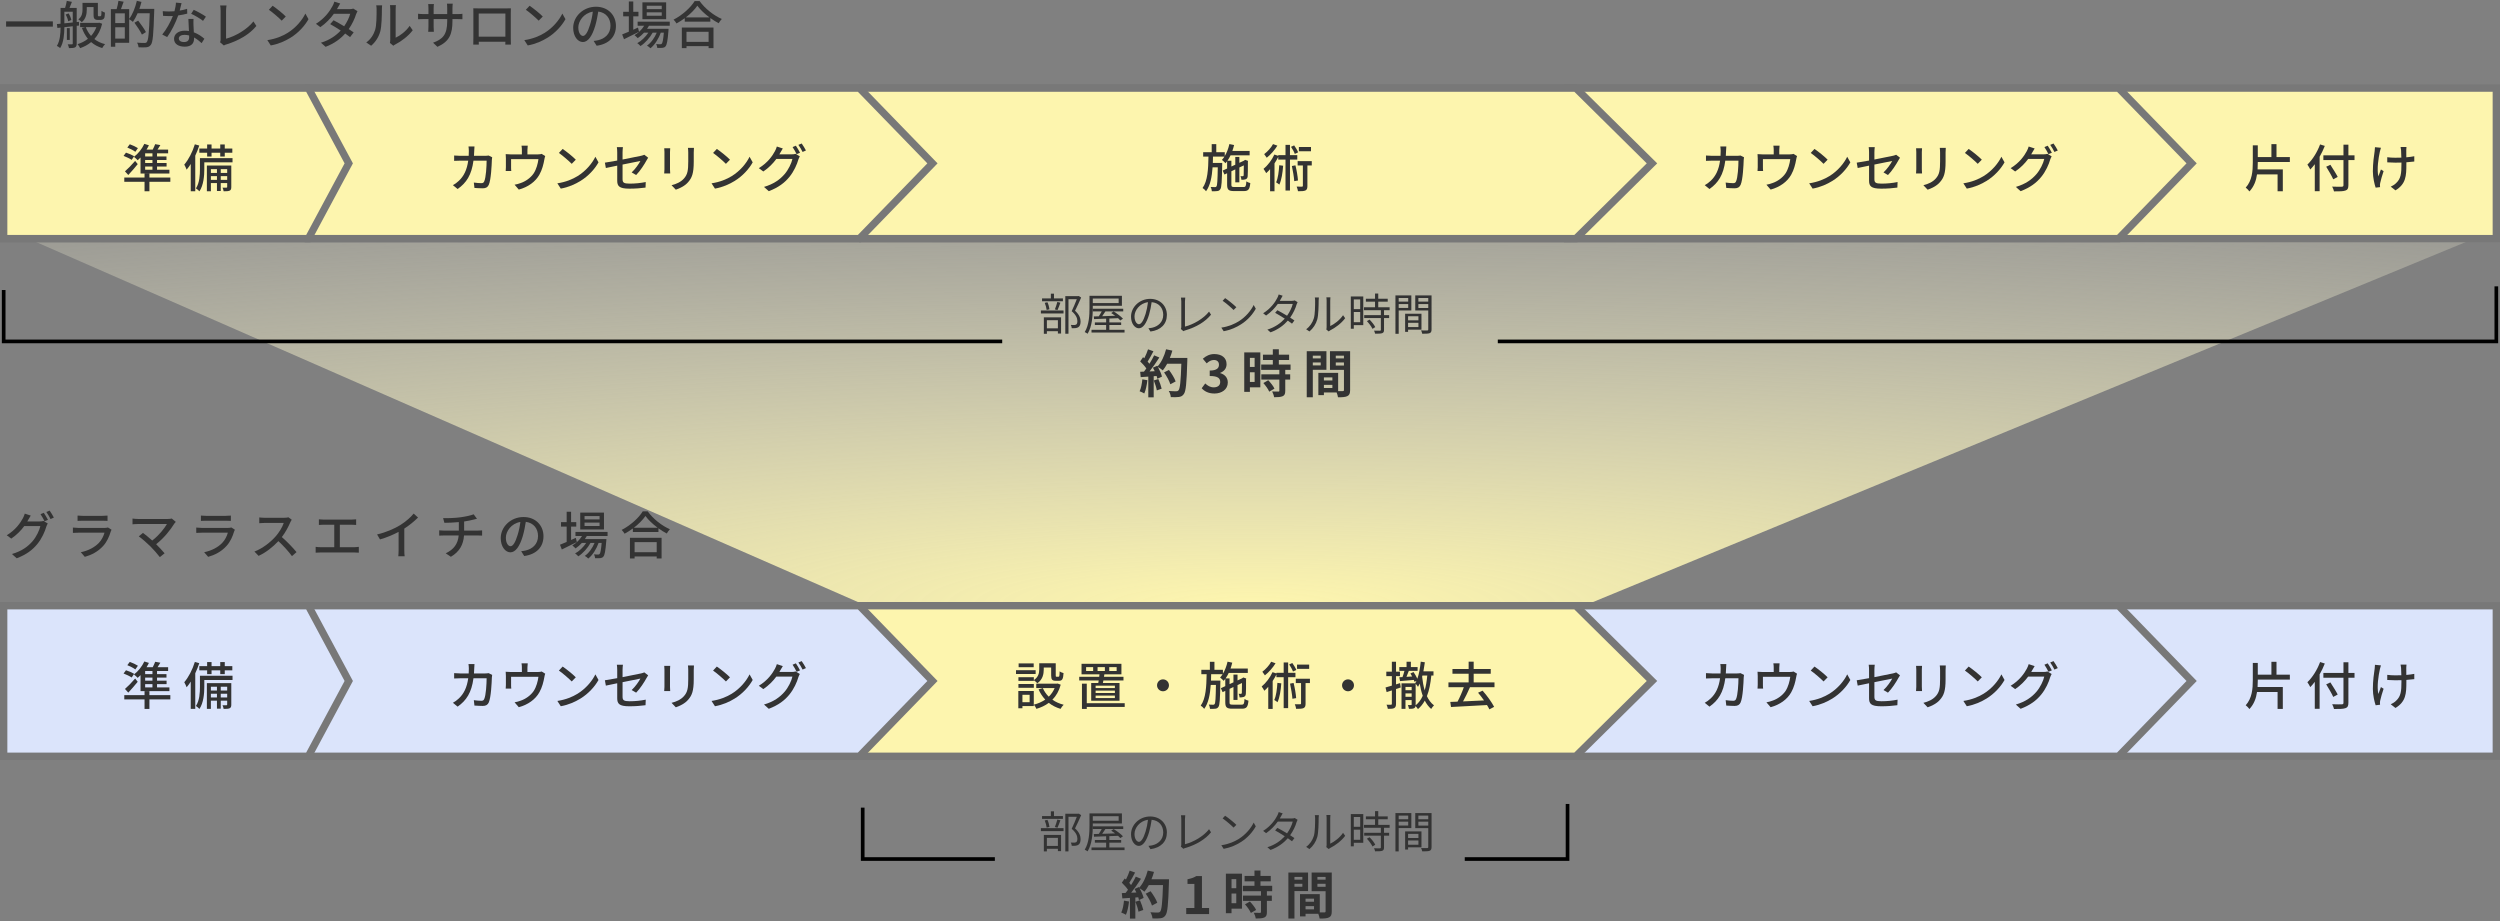
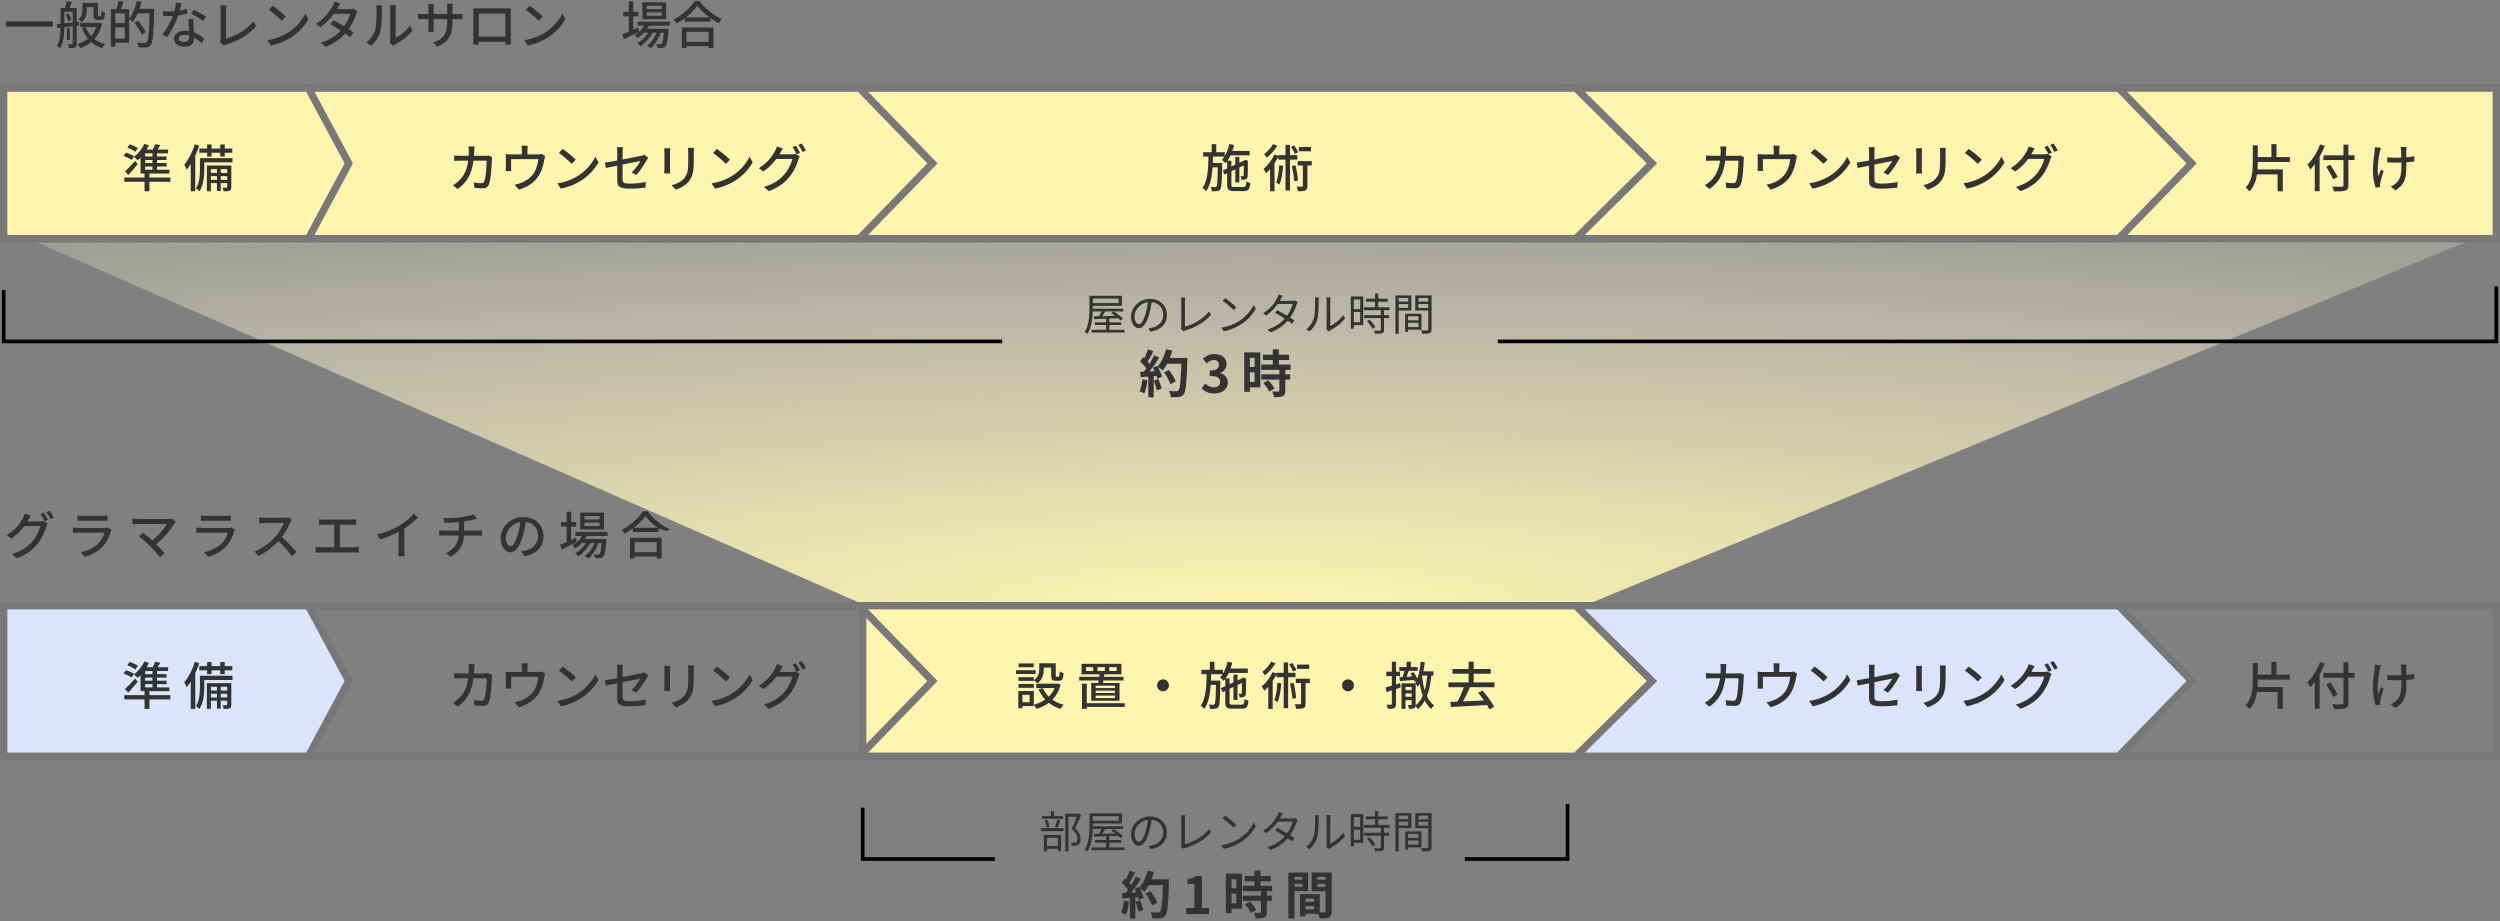
<svg xmlns="http://www.w3.org/2000/svg" width="681" height="251" viewBox="0 0 681 251" fill="none">
  <rect x="0" y="0" width="681" height="251" fill="#808080" stroke="none" />
  <path d="M680 62.5H2L236 165H431.5L680 62.5Z" fill="url(#paint0_radial_1_534)" />
  <path fill-rule="evenodd" clip-rule="evenodd" d="M0.5 79H1.5V92.5H273V93.5H0.5V79Z" fill="black" />
  <path fill-rule="evenodd" clip-rule="evenodd" d="M680.5 78H679.5V92.5H408V93.5H680.5V78Z" fill="black" />
  <path d="M311.172 103.332C311.06 104.508 310.836 105.754 310.43 106.58C310.794 106.706 311.41 107 311.704 107.182C312.11 106.286 312.404 104.886 312.544 103.57L311.172 103.332ZM314.294 103.64C314.644 104.494 315.008 105.628 315.12 106.342L316.436 105.88C316.268 105.166 315.904 104.074 315.526 103.248L314.294 103.64ZM318.662 97.508C318.928 96.864 319.166 96.192 319.348 95.506L317.64 95.142C317.192 96.906 316.366 98.698 315.33 99.804L315.232 99.636L314.056 100.154C314.224 100.448 314.392 100.784 314.546 101.12L313.132 101.176C314.042 100.042 315.022 98.614 315.806 97.382L314.392 96.794C314.056 97.494 313.608 98.306 313.104 99.09C312.964 98.908 312.796 98.698 312.614 98.502C313.118 97.718 313.692 96.64 314.196 95.674L312.726 95.156C312.502 95.884 312.096 96.822 311.704 97.592C311.592 97.494 311.48 97.396 311.368 97.298L310.584 98.446C311.172 99.006 311.858 99.762 312.264 100.364C312.054 100.672 311.83 100.966 311.62 101.232L310.584 101.274L310.724 102.73L312.796 102.59V108.232H314.266V102.478L315.064 102.422C315.148 102.702 315.218 102.954 315.26 103.178L316.52 102.59C316.366 101.89 315.918 100.854 315.428 99.972C315.848 100.224 316.464 100.644 316.744 100.896C317.164 100.392 317.556 99.776 317.934 99.09H321.798C321.644 103.864 321.434 105.908 321.014 106.342C320.846 106.524 320.692 106.58 320.426 106.58C320.048 106.58 319.25 106.58 318.368 106.496C318.676 106.972 318.9 107.7 318.928 108.176C319.74 108.204 320.608 108.218 321.112 108.134C321.7 108.05 322.064 107.896 322.456 107.364C323.044 106.622 323.24 104.41 323.422 98.278C323.436 98.068 323.436 97.508 323.436 97.508H318.662ZM320.244 103.906C319.95 103.024 319.152 101.736 318.424 100.77L317.094 101.442C317.808 102.45 318.536 103.794 318.802 104.676L320.244 103.906Z" fill="#333333" />
  <path d="M330.814 107.196C332.788 107.196 334.454 106.09 334.454 104.186C334.454 102.828 333.558 101.96 332.382 101.638V101.568C333.488 101.134 334.118 100.322 334.118 99.202C334.118 97.424 332.76 96.444 330.758 96.444C329.54 96.444 328.546 96.934 327.65 97.718L328.7 98.978C329.316 98.418 329.918 98.068 330.66 98.054C331.542 98.068 332.046 98.544 332.046 99.356C332.046 100.28 331.43 100.938 329.526 100.938V102.422C331.78 102.422 332.382 103.052 332.382 104.074C332.382 104.998 331.668 105.516 330.618 105.516C329.68 105.516 328.924 105.054 328.308 104.452L327.342 105.754C328.07 106.58 329.176 107.196 330.814 107.196Z" fill="#333333" />
  <path d="M341.76 97.48V99.944H340.472V97.48H341.76ZM340.472 104.032V101.4H341.76V104.032H340.472ZM343.314 95.996H338.932V106.748H340.472V105.516H343.314V95.996ZM344.14 104.34C344.77 105.054 345.484 106.048 345.736 106.692L347.164 105.866C346.87 105.18 346.114 104.256 345.47 103.57L344.14 104.34ZM351.546 100.756V99.3H348.354V98.068H351.154V96.612H348.354V95.142H346.716V96.612H344.028V98.068H346.716V99.3H343.552V100.756H348.494V101.96H343.58V103.402H348.494V106.412C348.494 106.608 348.424 106.664 348.2 106.664C347.99 106.664 347.206 106.664 346.534 106.636C346.758 107.084 347.01 107.742 347.066 108.204C348.102 108.204 348.858 108.162 349.404 107.924C349.95 107.672 350.104 107.252 350.104 106.454V103.402H351.448V101.96H350.104V100.756H351.546Z" fill="#333333" />
-   <path d="M359.764 96.878V97.62H357.608V96.878H359.764ZM357.608 99.538V98.74H359.764V99.538H357.608ZM361.318 100.728V95.674H355.956V108.218H357.608V100.728H361.318ZM363.866 99.566V98.74H366.092V99.566H363.866ZM366.092 96.878V97.62H363.866V96.878H366.092ZM360.632 105.698V104.83H362.942V105.698H360.632ZM362.942 102.8V103.64H360.632V102.8H362.942ZM367.772 95.674H362.284V100.756H366.092V106.23C366.092 106.454 366.008 106.538 365.756 106.538C365.574 106.552 365.056 106.552 364.51 106.538V101.568H359.12V107.63H360.632V106.916H364.104C364.272 107.35 364.426 107.868 364.468 108.218C365.672 108.218 366.484 108.176 367.03 107.896C367.59 107.63 367.772 107.14 367.772 106.244V95.674Z" fill="#333333" />
-   <path d="M289.54 81.288H287.104V80.004H286.252V81.288H283.852V82.068H289.54V81.288ZM288.064 84.468C288.316 83.94 288.604 83.148 288.856 82.452L288.016 82.248C287.872 82.848 287.572 83.736 287.344 84.288L288.064 84.468ZM285.88 84.252C285.82 83.736 285.604 82.92 285.328 82.332L284.584 82.488C284.836 83.1 285.052 83.904 285.112 84.432L285.88 84.252ZM288.172 87.228V89.436H285.172V87.228H288.172ZM284.344 90.924H285.172V90.216H288.172V90.852H289.036V86.436H284.344V90.924ZM283.54 85.392H289.708V84.576H283.54V85.392ZM293.86 80.628L293.716 80.664H290.188V90.912H291.052V81.504H293.32C292.948 82.464 292.42 83.76 291.928 84.768C293.14 85.812 293.476 86.7 293.476 87.456C293.476 87.888 293.404 88.248 293.152 88.404C293.008 88.488 292.816 88.524 292.636 88.536C292.384 88.548 292.06 88.548 291.688 88.512C291.844 88.764 291.928 89.148 291.94 89.4C292.288 89.412 292.684 89.412 292.984 89.376C293.296 89.34 293.548 89.256 293.764 89.112C294.184 88.836 294.352 88.284 294.352 87.552C294.34 86.7 294.04 85.752 292.84 84.648C293.404 83.556 294.016 82.176 294.508 81.048L293.86 80.628Z" fill="#333333" />
  <path d="M304.72 81.324V82.56H297.676V81.324H304.72ZM297.676 83.304H305.608V80.568H296.776V83.892C296.776 85.824 296.668 88.536 295.48 90.456C295.708 90.552 296.092 90.768 296.26 90.912C297.496 88.92 297.676 85.944 297.676 83.892V83.304ZM302.188 89.844V88.536H305.404V87.816H302.188V86.772L304.564 86.676C304.804 86.892 305.02 87.108 305.176 87.3L305.896 86.808C305.368 86.208 304.252 85.392 303.364 84.84L302.692 85.272C303.04 85.488 303.412 85.752 303.772 86.016C302.548 86.064 301.324 86.1 300.232 86.136C300.52 85.74 300.832 85.272 301.108 84.828H305.968V84.096H297.7V84.828H300.112C299.872 85.284 299.572 85.764 299.308 86.16L297.952 86.196L298.012 86.928C298.924 86.892 300.064 86.856 301.312 86.796V87.816H298.24V88.536H301.312V89.844H297.328V90.576H306.328V89.844H302.188Z" fill="#333333" />
  <path d="M310.252 88.32C309.736 88.32 309.04 87.66 309.04 86.16C309.04 84.564 310.432 82.608 312.712 82.32C312.58 83.412 312.352 84.54 312.052 85.524C311.44 87.528 310.78 88.32 310.252 88.32ZM313.384 90.312C316.216 89.94 317.86 88.272 317.86 85.776C317.86 83.376 316.084 81.408 313.3 81.408C310.396 81.408 308.092 83.664 308.092 86.244C308.092 88.2 309.16 89.424 310.216 89.424C311.32 89.424 312.268 88.164 313 85.728C313.324 84.612 313.552 83.412 313.708 82.308C315.724 82.476 316.864 83.952 316.864 85.752C316.864 87.804 315.376 88.932 313.852 89.268C313.564 89.328 313.204 89.388 312.832 89.412L313.384 90.312Z" fill="#333333" />
  <path d="M322.36 90.216C322.54 90.096 322.732 90.036 322.864 90C325.852 89.124 328.324 87.648 329.884 85.716L329.344 84.876C327.856 86.808 325.072 88.392 322.78 88.968V82.164C322.78 81.816 322.816 81.372 322.864 81.072H321.688C321.724 81.312 321.784 81.84 321.784 82.164V89.028C321.784 89.268 321.748 89.424 321.664 89.616L322.36 90.216Z" fill="#333333" />
  <path d="M333.724 81.204L333.04 81.936C333.928 82.536 335.428 83.82 336.028 84.444L336.784 83.688C336.112 83.016 334.576 81.768 333.724 81.204ZM332.692 89.244L333.328 90.228C335.332 89.856 336.844 89.124 338.044 88.356C339.856 87.228 341.248 85.596 342.076 84.096L341.5 83.076C340.804 84.552 339.34 86.328 337.492 87.492C336.352 88.2 334.792 88.932 332.692 89.244Z" fill="#333333" />
  <path d="M352.684 81.828C352.48 81.912 352.216 81.948 351.892 81.948H348.616C348.712 81.792 348.796 81.648 348.868 81.504C348.988 81.276 349.204 80.868 349.396 80.556L348.316 80.208C348.232 80.52 348.052 80.952 347.932 81.168C347.392 82.26 346.144 84.06 344.08 85.332L344.884 85.956C346.228 85.044 347.296 83.868 348.064 82.8H352.144C351.916 83.748 351.328 84.984 350.596 86.004C349.66 85.44 348.652 84.864 347.956 84.504L347.344 85.212C348.016 85.584 349.024 86.184 349.972 86.796C348.88 87.996 347.32 89.148 345.232 89.784L346.096 90.528C348.208 89.748 349.72 88.572 350.8 87.336C351.256 87.648 351.652 87.936 351.94 88.164L352.6 87.3C352.3 87.084 351.892 86.808 351.436 86.52C352.276 85.344 352.888 84.012 353.188 82.956C353.26 82.764 353.368 82.476 353.464 82.308L352.684 81.828Z" fill="#333333" />
  <path d="M356.692 90.288C357.7 89.46 358.468 88.284 358.828 87C359.152 85.8 359.2 83.232 359.2 81.9C359.2 81.54 359.248 81.18 359.26 81.036H358.156C358.204 81.288 358.24 81.552 358.24 81.912C358.24 83.244 358.228 85.632 357.88 86.736C357.52 87.9 356.8 88.968 355.792 89.688L356.692 90.288ZM361.924 90.276C362.044 90.18 362.152 90.096 362.332 90C363.724 89.304 365.392 88.08 366.424 86.676L365.848 85.86C364.936 87.216 363.46 88.308 362.356 88.812V81.888C362.356 81.432 362.392 81.096 362.404 81H361.3C361.312 81.096 361.372 81.432 361.372 81.888V89.076C361.372 89.316 361.336 89.556 361.288 89.748L361.924 90.276Z" fill="#333333" />
  <path d="M370.516 81.552V84.216H368.776V81.552H370.516ZM368.776 87.768V84.996H370.516V87.768H368.776ZM371.356 80.748H367.96V89.544H368.776V88.572H371.356V80.748ZM372.34 87.468C372.952 88.104 373.588 88.992 373.864 89.58L374.62 89.1C374.344 88.512 373.672 87.66 373.06 87.06L372.34 87.468ZM378.532 84.492V83.7H375.436V82.176H378.016V81.384H375.436V79.956H374.56V81.384H372.064V82.176H374.56V83.7H371.548V84.492H376.144V85.848H371.608V86.64H376.144V89.844C376.144 90.024 376.084 90.072 375.88 90.084C375.688 90.096 375.028 90.096 374.284 90.072C374.416 90.3 374.536 90.66 374.572 90.9C375.544 90.9 376.144 90.888 376.516 90.756C376.876 90.624 377.008 90.36 377.008 89.856V86.64H378.4V85.848H377.008V84.492H378.532Z" fill="#333333" />
  <path d="M383.596 81.168V82.164H381.004V81.168H383.596ZM381.004 83.88V82.824H383.596V83.88H381.004ZM384.448 84.564V80.472H380.116V90.924H381.004V84.564H384.448ZM386.38 86.148V87.264H383.56V86.148H386.38ZM383.56 89.1V87.936H386.38V89.1H383.56ZM387.208 89.808V85.464H382.756V90.408H383.56V89.808H387.208ZM386.368 83.892V82.824H389.056V83.892H386.368ZM389.056 81.168V82.164H386.368V81.168H389.056ZM389.956 80.472H385.516V84.576H389.056V89.724C389.056 89.94 388.984 90.012 388.78 90.012C388.564 90.024 387.832 90.036 387.1 90C387.232 90.24 387.376 90.66 387.412 90.912C388.408 90.912 389.044 90.9 389.428 90.756C389.824 90.6 389.956 90.3 389.956 89.736V80.472Z" fill="#333333" />
  <path d="M1.658 5.826V7.254H14.398V5.826H1.658Z" fill="#333333" />
  <path d="M23.638 1.92H25.486V3.908C25.486 4.706 25.57 4.958 25.78 5.154C25.976 5.364 26.326 5.434 26.606 5.434H27.32C27.544 5.434 27.824 5.392 27.992 5.308C28.202 5.21 28.356 5.042 28.44 4.804C28.51 4.58 28.566 3.978 28.594 3.446C28.286 3.348 27.866 3.138 27.656 2.942C27.642 3.474 27.628 3.894 27.6 4.076C27.572 4.258 27.516 4.342 27.46 4.384C27.418 4.412 27.32 4.426 27.222 4.426H26.914C26.83 4.426 26.76 4.412 26.718 4.37C26.662 4.328 26.662 4.174 26.662 3.936V0.786H22.476V2.592C22.476 3.46 22.35 4.51 21.342 5.28C21.608 5.42 22.084 5.826 22.28 6.036C23.414 5.126 23.638 3.74 23.638 2.62V1.92ZM17.884 3.964C18.22 4.524 18.5 5.294 18.584 5.798L19.438 5.434C19.34 4.944 19.032 4.188 18.682 3.642L17.884 3.964ZM17.534 6.358V3.194H19.816V6.12L17.534 6.358ZM21.524 6.96L21.51 5.952L20.894 6.008V2.158H18.934C19.13 1.668 19.368 1.066 19.592 0.506L18.192 0.24C18.108 0.8 17.912 1.556 17.73 2.158H16.498V6.456L15.504 6.554L15.63 7.618L16.498 7.52C16.484 9.144 16.358 11.104 15.49 12.504C15.756 12.63 16.204 12.91 16.386 13.092C17.366 11.58 17.52 9.2 17.534 7.408L19.816 7.156V11.86C19.816 12.014 19.76 12.07 19.592 12.07C19.452 12.084 18.962 12.084 18.444 12.07C18.598 12.336 18.752 12.826 18.794 13.106C19.578 13.106 20.082 13.078 20.432 12.91C20.782 12.728 20.894 12.406 20.894 11.86V7.03L21.524 6.96ZM19.004 7.66H18.22V10.88H19.004V7.66ZM26.256 7.394C25.906 8.304 25.416 9.116 24.8 9.788C24.184 9.088 23.694 8.29 23.372 7.394H26.256ZM27.026 6.176L26.802 6.232H21.832V7.394H23.232L22.308 7.604C22.714 8.738 23.26 9.732 23.946 10.572C23.12 11.23 22.154 11.72 21.118 12.028C21.37 12.28 21.678 12.798 21.832 13.12C22.938 12.728 23.946 12.196 24.828 11.468C25.668 12.196 26.662 12.742 27.838 13.092C28.006 12.77 28.37 12.266 28.622 12.028C27.488 11.748 26.508 11.272 25.71 10.642C26.676 9.564 27.418 8.192 27.824 6.47L27.026 6.176Z" fill="#333333" />
  <path d="M31.394 10.516V7.422H33.998V10.516H31.394ZM33.998 3.628V6.288H31.394V3.628H33.998ZM37.96 2.424C38.184 1.808 38.366 1.164 38.534 0.52L37.274 0.226C36.854 2.074 36.112 3.936 35.188 5.14V2.494H32.948C33.172 1.906 33.438 1.164 33.676 0.464L32.262 0.226C32.178 0.898 31.968 1.822 31.772 2.494H30.204V12.728H31.394V11.664H35.188V5.238C35.51 5.42 36 5.77 36.21 5.966C36.658 5.322 37.092 4.51 37.484 3.614H40.788C40.606 8.892 40.424 11.006 39.976 11.468C39.822 11.664 39.668 11.706 39.388 11.706C39.038 11.706 38.226 11.692 37.33 11.622C37.568 11.986 37.722 12.532 37.75 12.882C38.548 12.924 39.374 12.938 39.864 12.882C40.396 12.812 40.732 12.686 41.082 12.224C41.642 11.524 41.81 9.354 42.006 3.04C42.02 2.872 42.02 2.424 42.02 2.424H37.96ZM39.752 8.738C39.332 7.912 38.38 6.582 37.638 5.616L36.616 6.19C37.358 7.198 38.268 8.57 38.66 9.424L39.752 8.738Z" fill="#333333" />
  <path d="M56.09 4.538C55.404 4.034 53.766 3.11 52.772 2.676L52.072 3.754C53.01 4.174 54.536 5.056 55.306 5.686L56.09 4.538ZM50.966 2.41C50.336 2.606 49.65 2.774 48.95 2.886C49.16 2.102 49.342 1.332 49.454 0.856L47.928 0.716C47.9 1.444 47.732 2.298 47.522 3.068C47.032 3.11 46.556 3.124 46.094 3.124C45.534 3.124 44.876 3.096 44.33 3.04L44.428 4.328C44.988 4.37 45.562 4.384 46.094 4.384C46.43 4.384 46.752 4.37 47.088 4.356C46.486 5.924 45.324 8.052 44.19 9.41L45.534 10.096C46.668 8.57 47.872 6.148 48.544 4.202C49.468 4.076 50.322 3.894 51.008 3.712L50.966 2.41ZM51.526 10.152C51.526 10.866 51.176 11.454 50.14 11.454C49.188 11.454 48.712 11.048 48.712 10.46C48.712 9.9 49.314 9.494 50.238 9.494C50.686 9.494 51.12 9.55 51.512 9.662C51.526 9.858 51.526 10.012 51.526 10.152ZM51.316 5.154C51.344 6.064 51.414 7.366 51.47 8.458C51.092 8.388 50.714 8.36 50.308 8.36C48.586 8.36 47.41 9.284 47.41 10.586C47.41 12.028 48.712 12.714 50.322 12.714C52.142 12.714 52.856 11.762 52.856 10.586V10.208C53.682 10.656 54.382 11.258 54.928 11.748L55.67 10.558C54.97 9.942 53.99 9.242 52.8 8.808C52.758 8.024 52.716 7.226 52.702 6.778C52.688 6.218 52.674 5.742 52.716 5.154H51.316Z" fill="#333333" />
  <path d="M60.976 12.392C61.242 12.224 61.508 12.14 61.676 12.098C65.078 11.048 67.976 9.354 69.838 7.072L69.04 5.84C67.276 8.052 64.098 9.872 61.578 10.544V2.886C61.578 2.424 61.634 1.92 61.704 1.486H59.968C60.038 1.808 60.094 2.452 60.094 2.9V10.726C60.094 11.02 60.08 11.23 59.94 11.51L60.976 12.392Z" fill="#333333" />
  <path d="M74.262 1.57L73.24 2.662C74.276 3.376 76.012 4.888 76.74 5.63L77.846 4.496C77.062 3.684 75.256 2.228 74.262 1.57ZM72.82 10.936L73.758 12.378C75.928 11.986 77.706 11.16 79.12 10.292C81.304 8.948 83.026 7.03 84.034 5.224L83.18 3.698C82.326 5.49 80.576 7.59 78.322 8.976C76.978 9.802 75.158 10.586 72.82 10.936Z" fill="#333333" />
  <path d="M96.242 2.34C95.976 2.438 95.584 2.494 95.192 2.494H91.79L91.958 2.186C92.098 1.906 92.406 1.374 92.672 0.954L91.076 0.45C90.978 0.856 90.726 1.43 90.544 1.71C89.886 2.956 88.5 4.986 86.064 6.484L87.268 7.394C88.766 6.372 90.026 5.028 90.95 3.754H95.402C95.15 4.734 94.52 6.05 93.75 7.156C92.728 6.54 91.65 5.924 90.866 5.518L89.942 6.568C90.698 6.988 91.776 7.646 92.812 8.318C91.594 9.62 89.886 10.894 87.422 11.636L88.696 12.756C91.076 11.846 92.784 10.544 94.03 9.13C94.562 9.494 95.024 9.83 95.36 10.11L96.34 8.822C95.99 8.57 95.514 8.262 94.996 7.926C95.948 6.554 96.634 5.07 96.984 3.908C97.082 3.628 97.25 3.278 97.376 3.04L96.242 2.34Z" fill="#333333" />
  <path d="M101.1 12.462C102.29 11.454 103.172 10.082 103.592 8.542C103.97 7.142 104.026 4.16 104.026 2.564C104.026 2.074 104.082 1.556 104.096 1.444H102.472C102.556 1.766 102.584 2.102 102.584 2.578C102.584 4.188 102.584 6.918 102.178 8.164C101.772 9.452 100.974 10.712 99.77 11.566L101.1 12.462ZM107.134 12.462C107.288 12.35 107.428 12.224 107.666 12.112C109.276 11.3 111.236 9.83 112.426 8.248L111.586 7.044C110.578 8.528 108.996 9.718 107.778 10.264V2.522C107.778 1.948 107.834 1.486 107.848 1.402H106.224C106.224 1.486 106.308 1.948 106.308 2.522V10.81C106.308 11.132 106.266 11.454 106.21 11.692L107.134 12.462Z" fill="#333333" />
  <path d="M123.248 3.838V2.214C123.248 1.654 123.304 1.206 123.332 0.996H121.75C121.778 1.192 121.82 1.654 121.82 2.214V3.838H118.124V2.228C118.124 1.71 118.18 1.29 118.208 1.108H116.64C116.654 1.29 116.71 1.738 116.71 2.228V3.838H115.338C114.694 3.838 114.064 3.768 113.882 3.74V5.238C114.106 5.224 114.68 5.196 115.338 5.196H116.71V7.296C116.71 7.87 116.654 8.458 116.64 8.654H118.18C118.166 8.458 118.124 7.87 118.124 7.296V5.196H121.82V5.756C121.82 9.466 120.588 10.67 117.97 11.636L119.16 12.756C122.436 11.286 123.248 9.284 123.248 5.672V5.196H124.578C125.236 5.196 125.74 5.21 125.964 5.238V3.754C125.684 3.81 125.236 3.838 124.564 3.838H123.248Z" fill="#333333" />
  <path d="M137.668 3.684V9.984H130.402V3.684H137.668ZM139.138 3.474C139.138 3.082 139.138 2.648 139.166 2.27C138.704 2.284 138.2 2.284 137.878 2.284H130.276C129.926 2.284 129.478 2.284 128.932 2.256C128.946 2.634 128.946 3.11 128.946 3.474V10.348C128.946 10.908 128.918 12.028 128.918 12.154H130.43C130.416 12.084 130.416 11.748 130.416 11.37H137.668C137.654 11.762 137.654 12.084 137.64 12.154H139.166C139.166 12.042 139.138 10.838 139.138 10.348V3.474Z" fill="#333333" />
  <path d="M144.262 1.57L143.24 2.662C144.276 3.376 146.012 4.888 146.74 5.63L147.846 4.496C147.062 3.684 145.256 2.228 144.262 1.57ZM142.82 10.936L143.758 12.378C145.928 11.986 147.706 11.16 149.12 10.292C151.304 8.948 153.026 7.03 154.034 5.224L153.18 3.698C152.326 5.49 150.576 7.59 148.322 8.976C146.978 9.802 145.158 10.586 142.82 10.936Z" fill="#333333" />
-   <path d="M158.808 9.788C158.248 9.788 157.534 9.06 157.534 7.464C157.534 5.756 158.99 3.586 161.482 3.18C161.342 4.398 161.076 5.658 160.726 6.75C160.082 8.892 159.41 9.788 158.808 9.788ZM162.532 12.462C165.92 11.986 167.782 9.97 167.782 7.072C167.782 4.16 165.668 1.836 162.336 1.836C158.864 1.836 156.134 4.51 156.134 7.59C156.134 9.9 157.394 11.454 158.766 11.454C160.152 11.454 161.3 9.872 162.14 7.044C162.518 5.742 162.77 4.398 162.966 3.152C165.094 3.418 166.298 5 166.298 7.016C166.298 9.256 164.716 10.544 162.938 10.95C162.602 11.034 162.196 11.104 161.706 11.146L162.532 12.462Z" fill="#333333" />
  <path d="M180.256 2.48H176.168V1.57H180.256V2.48ZM180.256 4.286H176.168V3.362H180.256V4.286ZM181.46 0.632H174.992V5.224H181.46V0.632ZM173.788 7.506C173.354 7.702 172.92 7.898 172.5 8.094V4.454H173.914V3.222H172.5V0.394H171.296V3.222H169.756V4.454H171.296V8.626C170.61 8.92 169.98 9.186 169.476 9.382L169.98 10.684C171.156 10.124 172.668 9.368 174.068 8.654L173.788 7.506ZM182.44 7.002V5.896H173.69V7.002H175.482C174.838 8.066 173.886 8.976 172.836 9.578C173.088 9.76 173.536 10.18 173.718 10.39C174.32 9.984 174.908 9.48 175.44 8.892H176.616C175.846 10.054 174.698 11.174 173.592 11.762C173.9 11.958 174.264 12.28 174.46 12.546C175.706 11.762 177.036 10.278 177.792 8.892H178.898C178.31 10.306 177.33 11.692 176.238 12.42C176.56 12.602 176.966 12.91 177.176 13.148C178.338 12.266 179.43 10.516 179.99 8.892H180.83C180.662 10.866 180.48 11.664 180.27 11.902C180.158 12.042 180.046 12.056 179.836 12.056C179.654 12.056 179.22 12.056 178.744 12C178.912 12.28 179.024 12.742 179.038 13.05C179.598 13.078 180.116 13.064 180.438 13.036C180.774 12.994 181.04 12.91 181.278 12.644C181.656 12.224 181.866 11.132 182.09 8.332C182.104 8.164 182.118 7.842 182.118 7.842H176.266C176.462 7.576 176.63 7.296 176.784 7.002H182.44Z" fill="#333333" />
  <path d="M193.024 8.668V11.412H187.004V8.668H193.024ZM185.73 13.12H187.004V12.574H193.024V13.12H194.354V7.492H185.73V13.12ZM186.808 4.748C188.124 3.74 189.244 2.592 189.958 1.556C190.742 2.634 191.946 3.768 193.262 4.748H186.808ZM189.23 0.282C188.166 2.032 185.87 4.132 183.476 5.35C183.742 5.616 184.12 6.078 184.274 6.386C185.044 5.966 185.814 5.49 186.528 4.958V5.91H193.5V4.916C194.242 5.462 195.026 5.938 195.768 6.33C195.992 5.938 196.3 5.49 196.622 5.168C194.424 4.216 192.058 2.368 190.56 0.282H189.23Z" fill="#333333" />
  <path d="M1 24H680V65H1V24Z" fill="#FDF5AE" />
  <path fill-rule="evenodd" clip-rule="evenodd" d="M0 23H681V66H0V23ZM2 25V64H679V25H2Z" fill="#787878" />
  <path d="M427 24H577.106L597 44.5L577.106 65H427V24Z" fill="#FDF5AE" />
  <path fill-rule="evenodd" clip-rule="evenodd" d="M426 23H577.529L598.393 44.5L577.529 66H426V23ZM428 25V64H576.683L595.607 44.5L576.683 25H428Z" fill="#787878" />
  <path d="M474.102 42.362C473.822 42.404 473.5 42.446 473.136 42.446H470.112C470.14 42.012 470.168 41.55 470.182 41.074C470.196 40.738 470.224 40.22 470.252 39.898H468.614C468.67 40.22 468.712 40.794 468.712 41.116C468.712 41.578 468.698 42.026 468.67 42.446H466.416C465.87 42.446 465.24 42.404 464.708 42.362V43.818C465.24 43.776 465.898 43.762 466.416 43.762H468.544C468.194 46.296 467.34 47.99 465.982 49.264C465.492 49.74 464.876 50.174 464.372 50.44L465.66 51.49C468.068 49.796 469.454 47.654 469.972 43.762H473.556C473.556 45.274 473.374 48.438 472.898 49.418C472.744 49.768 472.52 49.894 472.1 49.894C471.526 49.894 470.784 49.824 470.07 49.726L470.238 51.196C470.938 51.238 471.764 51.294 472.52 51.294C473.374 51.294 473.85 50.986 474.144 50.342C474.76 48.97 474.942 44.966 474.984 43.552C474.998 43.37 475.026 43.076 475.068 42.838L474.102 42.362Z" fill="#333333" />
  <path d="M488.55 41.914C488.34 41.984 488.06 42.054 487.5 42.054H484.672V40.85C484.672 40.514 484.7 40.192 484.756 39.688H483.062C483.146 40.192 483.16 40.514 483.16 40.85V42.054H480.108C479.59 42.054 479.184 42.026 478.75 41.984C478.792 42.306 478.806 42.81 478.806 43.118V45.568C478.806 45.876 478.778 46.282 478.75 46.576H480.276C480.234 46.338 480.22 45.932 480.22 45.652V43.356H487.668C487.514 44.574 487.108 46.1 486.38 47.22C485.54 48.466 484.14 49.418 482.852 49.852C482.348 50.048 481.704 50.23 481.172 50.314L482.32 51.644C484.84 50.958 486.856 49.516 487.934 47.57C488.676 46.268 489.068 44.686 489.278 43.468C489.32 43.202 489.418 42.754 489.516 42.516L488.55 41.914Z" fill="#333333" />
  <path d="M494.262 40.57L493.24 41.662C494.276 42.376 496.012 43.888 496.74 44.63L497.846 43.496C497.062 42.684 495.256 41.228 494.262 40.57ZM492.82 49.936L493.758 51.378C495.928 50.986 497.706 50.16 499.12 49.292C501.304 47.948 503.026 46.03 504.034 44.224L503.18 42.698C502.326 44.49 500.576 46.59 498.322 47.976C496.978 48.802 495.158 49.586 492.82 49.936Z" fill="#333333" />
  <path d="M514.282 47.682C515.36 46.604 516.536 44.77 517.166 43.608C517.278 43.398 517.446 43.132 517.558 42.964L516.508 42.152C516.298 42.264 516.004 42.348 515.654 42.432C515.052 42.572 512.812 43.02 510.586 43.454V41.508C510.586 41.074 510.628 40.5 510.684 40.08H509.032C509.102 40.5 509.13 41.06 509.13 41.508V43.734C507.688 44 506.414 44.224 505.77 44.308L506.036 45.764C506.61 45.638 507.8 45.4 509.13 45.12V49.166C509.13 50.664 509.606 51.392 512.462 51.392C514.114 51.392 515.626 51.266 516.844 51.098L516.9 49.586C515.5 49.866 514.058 50.02 512.504 50.02C510.894 50.02 510.586 49.712 510.586 48.788V44.826C512.854 44.364 515.122 43.916 515.444 43.846C515.038 44.63 514.058 46.058 513.064 46.968L514.282 47.682Z" fill="#333333" />
  <path d="M521.94 40.388C521.968 40.682 521.996 41.172 521.996 41.424V46.114C521.996 46.52 521.94 47.01 521.926 47.248H523.564C523.536 46.968 523.508 46.478 523.508 46.114V41.424C523.508 41.032 523.536 40.682 523.564 40.388H521.94ZM528.394 40.276C528.436 40.64 528.478 41.06 528.478 41.564V43.972C528.478 46.422 528.296 47.514 527.316 48.62C526.462 49.586 525.258 50.118 523.928 50.454L525.09 51.672C526.112 51.322 527.526 50.692 528.436 49.628C529.472 48.452 529.976 47.262 529.976 44.056V41.564C529.976 41.06 530.004 40.64 530.032 40.276H528.394Z" fill="#333333" />
  <path d="M536.262 40.57L535.24 41.662C536.276 42.376 538.012 43.888 538.74 44.63L539.846 43.496C539.062 42.684 537.256 41.228 536.262 40.57ZM534.82 49.936L535.758 51.378C537.928 50.986 539.706 50.16 541.12 49.292C543.304 47.948 545.026 46.03 546.034 44.224L545.18 42.698C544.326 44.49 542.576 46.59 540.322 47.976C538.978 48.802 537.158 49.586 534.82 49.936Z" fill="#333333" />
  <path d="M553.3 42.04C553.384 41.914 553.44 41.802 553.51 41.676C553.664 41.396 553.958 40.864 554.238 40.444L552.614 39.912C552.502 40.318 552.264 40.878 552.096 41.172C551.438 42.404 550.136 44.336 547.7 45.806L548.932 46.716C550.388 45.736 551.592 44.504 552.474 43.3H556.856C556.604 44.476 555.764 46.226 554.728 47.43C553.482 48.872 551.816 50.118 549.114 50.916L550.416 52.078C553.034 51.084 554.728 49.796 556.016 48.214C557.276 46.674 558.102 44.798 558.48 43.454C558.578 43.174 558.732 42.824 558.872 42.6L557.724 41.9C557.458 41.998 557.066 42.04 556.674 42.04H553.3ZM556.898 40.066C557.276 40.598 557.724 41.438 558.004 41.998L558.928 41.606C558.648 41.06 558.144 40.192 557.794 39.688L556.898 40.066ZM558.48 39.464C558.872 39.996 559.334 40.794 559.628 41.396L560.538 40.99C560.286 40.486 559.754 39.604 559.376 39.086L558.48 39.464Z" fill="#333333" />
  <path d="M235 24H429.255L450 44.5L429.255 65H235V24Z" fill="#FDF5AE" />
  <path fill-rule="evenodd" clip-rule="evenodd" d="M234 23H429.666L451.423 44.5L429.666 66H234V23ZM236 25V64H428.845L448.577 44.5L428.845 25H236Z" fill="#787878" />
  <path d="M336.284 50.944C335.542 50.944 335.43 50.846 335.43 50.3V46.646L336.494 46.142V49.67H337.6V45.624L338.818 45.05C338.818 46.576 338.804 47.598 338.776 47.766C338.734 47.962 338.664 48.004 338.524 48.004C338.412 48.004 338.132 48.004 337.908 47.99C338.034 48.242 338.132 48.662 338.16 48.97C338.496 48.984 338.944 48.97 339.252 48.858C339.616 48.732 339.84 48.494 339.868 48.004C339.924 47.612 339.924 46.002 339.924 44.014L339.98 43.832L339.182 43.538L338.958 43.692L338.846 43.776L337.6 44.35V42.754H336.494V44.868L335.43 45.358V43.79H334.352C334.66 43.342 334.954 42.852 335.206 42.306H340.4V41.116H335.696C335.878 40.598 336.032 40.052 336.172 39.506L334.884 39.24C334.618 40.444 334.184 41.592 333.624 42.516V41.452H331.314V39.268H330.068V41.452H327.744V42.656H329.186C329.13 46.002 328.976 49.292 327.576 51.21C327.912 51.406 328.318 51.798 328.528 52.092C329.69 50.51 330.124 48.172 330.306 45.582H331.72C331.664 49.194 331.58 50.496 331.37 50.776C331.258 50.944 331.132 50.986 330.95 50.972C330.74 50.972 330.292 50.972 329.774 50.93C329.956 51.238 330.082 51.742 330.11 52.092C330.67 52.106 331.216 52.106 331.566 52.05C331.93 52.008 332.182 51.896 332.406 51.546C332.77 51.07 332.84 49.474 332.924 44.938C332.938 44.77 332.938 44.392 332.938 44.392H330.376C330.39 43.818 330.404 43.244 330.418 42.656H333.54C333.33 42.992 333.106 43.286 332.854 43.552C333.134 43.762 333.638 44.238 333.834 44.462C333.988 44.294 334.128 44.112 334.268 43.916V45.904L333.064 46.464L333.54 47.542L334.268 47.192V50.286C334.268 51.686 334.66 52.05 336.172 52.05H338.818C340.064 52.05 340.428 51.56 340.582 49.866C340.246 49.796 339.784 49.6 339.504 49.404C339.434 50.692 339.322 50.944 338.734 50.944H336.284Z" fill="#333333" />
  <path d="M357.116 40.038H353.812V41.2H357.116V40.038ZM353.616 41.494C353.42 40.976 352.958 40.192 352.524 39.604L351.67 39.996C352.076 40.598 352.538 41.41 352.706 41.928L353.616 41.494ZM346.77 39.254C346.294 40.178 345.286 41.298 344.362 41.984C344.558 42.236 344.894 42.698 345.062 42.964C346.112 42.138 347.246 40.85 347.96 39.674L346.77 39.254ZM348.464 45.008C348.352 46.758 348.142 48.522 347.61 49.67C347.848 49.81 348.324 50.118 348.492 50.286C349.094 49.012 349.374 47.108 349.528 45.148L348.464 45.008ZM353.378 43.468V42.264H351.39V39.464H350.172V42.264H348.198V42.446L347.134 42.096C346.462 43.594 345.328 45.064 344.18 46.002C344.404 46.282 344.782 46.912 344.908 47.164C345.272 46.856 345.622 46.478 345.972 46.086V52.106H347.176V44.504C347.554 43.93 347.904 43.328 348.198 42.726V43.468H350.172V51.896H351.39V43.468H353.378ZM351.908 45.218C352.188 46.52 352.482 48.242 352.552 49.348L353.574 49.166C353.49 48.018 353.21 46.352 352.874 45.036L351.908 45.218ZM357.326 43.888H353.476V45.064H354.904V50.608C354.904 50.79 354.848 50.846 354.666 50.846C354.47 50.86 353.868 50.86 353.21 50.832C353.364 51.21 353.532 51.742 353.574 52.092C354.526 52.092 355.17 52.078 355.604 51.882C356.038 51.658 356.136 51.28 356.136 50.636V45.064H357.326V43.888Z" fill="#333333" />
  <path d="M84 24H234.106L254 44.5L234.106 65H84V24Z" fill="#FDF5AE" />
  <path fill-rule="evenodd" clip-rule="evenodd" d="M83 23H234.529L255.393 44.5L234.529 66H83V23ZM85 25V64H233.683L252.607 44.5L233.683 25H85Z" fill="#787878" />
  <path d="M133.102 42.362C132.822 42.404 132.5 42.446 132.136 42.446H129.112C129.14 42.012 129.168 41.55 129.182 41.074C129.196 40.738 129.224 40.22 129.252 39.898H127.614C127.67 40.22 127.712 40.794 127.712 41.116C127.712 41.578 127.698 42.026 127.67 42.446H125.416C124.87 42.446 124.24 42.404 123.708 42.362V43.818C124.24 43.776 124.898 43.762 125.416 43.762H127.544C127.194 46.296 126.34 47.99 124.982 49.264C124.492 49.74 123.876 50.174 123.372 50.44L124.66 51.49C127.068 49.796 128.454 47.654 128.972 43.762H132.556C132.556 45.274 132.374 48.438 131.898 49.418C131.744 49.768 131.52 49.894 131.1 49.894C130.526 49.894 129.784 49.824 129.07 49.726L129.238 51.196C129.938 51.238 130.764 51.294 131.52 51.294C132.374 51.294 132.85 50.986 133.144 50.342C133.76 48.97 133.942 44.966 133.984 43.552C133.998 43.37 134.026 43.076 134.068 42.838L133.102 42.362Z" fill="#333333" />
  <path d="M147.55 41.914C147.34 41.984 147.06 42.054 146.5 42.054H143.672V40.85C143.672 40.514 143.7 40.192 143.756 39.688H142.062C142.146 40.192 142.16 40.514 142.16 40.85V42.054H139.108C138.59 42.054 138.184 42.026 137.75 41.984C137.792 42.306 137.806 42.81 137.806 43.118V45.568C137.806 45.876 137.778 46.282 137.75 46.576H139.276C139.234 46.338 139.22 45.932 139.22 45.652V43.356H146.668C146.514 44.574 146.108 46.1 145.38 47.22C144.54 48.466 143.14 49.418 141.852 49.852C141.348 50.048 140.704 50.23 140.172 50.314L141.32 51.644C143.84 50.958 145.856 49.516 146.934 47.57C147.676 46.268 148.068 44.686 148.278 43.468C148.32 43.202 148.418 42.754 148.516 42.516L147.55 41.914Z" fill="#333333" />
  <path d="M153.262 40.57L152.24 41.662C153.276 42.376 155.012 43.888 155.74 44.63L156.846 43.496C156.062 42.684 154.256 41.228 153.262 40.57ZM151.82 49.936L152.758 51.378C154.928 50.986 156.706 50.16 158.12 49.292C160.304 47.948 162.026 46.03 163.034 44.224L162.18 42.698C161.326 44.49 159.576 46.59 157.322 47.976C155.978 48.802 154.158 49.586 151.82 49.936Z" fill="#333333" />
  <path d="M173.282 47.682C174.36 46.604 175.536 44.77 176.166 43.608C176.278 43.398 176.446 43.132 176.558 42.964L175.508 42.152C175.298 42.264 175.004 42.348 174.654 42.432C174.052 42.572 171.812 43.02 169.586 43.454V41.508C169.586 41.074 169.628 40.5 169.684 40.08H168.032C168.102 40.5 168.13 41.06 168.13 41.508V43.734C166.688 44 165.414 44.224 164.77 44.308L165.036 45.764C165.61 45.638 166.8 45.4 168.13 45.12V49.166C168.13 50.664 168.606 51.392 171.462 51.392C173.114 51.392 174.626 51.266 175.844 51.098L175.9 49.586C174.5 49.866 173.058 50.02 171.504 50.02C169.894 50.02 169.586 49.712 169.586 48.788V44.826C171.854 44.364 174.122 43.916 174.444 43.846C174.038 44.63 173.058 46.058 172.064 46.968L173.282 47.682Z" fill="#333333" />
  <path d="M180.94 40.388C180.968 40.682 180.996 41.172 180.996 41.424V46.114C180.996 46.52 180.94 47.01 180.926 47.248H182.564C182.536 46.968 182.508 46.478 182.508 46.114V41.424C182.508 41.032 182.536 40.682 182.564 40.388H180.94ZM187.394 40.276C187.436 40.64 187.478 41.06 187.478 41.564V43.972C187.478 46.422 187.296 47.514 186.316 48.62C185.462 49.586 184.258 50.118 182.928 50.454L184.09 51.672C185.112 51.322 186.526 50.692 187.436 49.628C188.472 48.452 188.976 47.262 188.976 44.056V41.564C188.976 41.06 189.004 40.64 189.032 40.276H187.394Z" fill="#333333" />
  <path d="M195.262 40.57L194.24 41.662C195.276 42.376 197.012 43.888 197.74 44.63L198.846 43.496C198.062 42.684 196.256 41.228 195.262 40.57ZM193.82 49.936L194.758 51.378C196.928 50.986 198.706 50.16 200.12 49.292C202.304 47.948 204.026 46.03 205.034 44.224L204.18 42.698C203.326 44.49 201.576 46.59 199.322 47.976C197.978 48.802 196.158 49.586 193.82 49.936Z" fill="#333333" />
  <path d="M212.3 42.04C212.384 41.914 212.44 41.802 212.51 41.676C212.664 41.396 212.958 40.864 213.238 40.444L211.614 39.912C211.502 40.318 211.264 40.878 211.096 41.172C210.438 42.404 209.136 44.336 206.7 45.806L207.932 46.716C209.388 45.736 210.592 44.504 211.474 43.3H215.856C215.604 44.476 214.764 46.226 213.728 47.43C212.482 48.872 210.816 50.118 208.114 50.916L209.416 52.078C212.034 51.084 213.728 49.796 215.016 48.214C216.276 46.674 217.102 44.798 217.48 43.454C217.578 43.174 217.732 42.824 217.872 42.6L216.724 41.9C216.458 41.998 216.066 42.04 215.674 42.04H212.3ZM215.898 40.066C216.276 40.598 216.724 41.438 217.004 41.998L217.928 41.606C217.648 41.06 217.144 40.192 216.794 39.688L215.898 40.066ZM217.48 39.464C217.872 39.996 218.334 40.794 218.628 41.396L219.538 40.99C219.286 40.486 218.754 39.604 218.376 39.086L217.48 39.464Z" fill="#333333" />
  <path d="M1 24H84L95 44.5L84 65H1V24Z" fill="#FDF5AE" />
  <path fill-rule="evenodd" clip-rule="evenodd" d="M0 23H84.598L96.135 44.5L84.598 66H0V23ZM2 25V64H83.402L93.865 44.5L83.402 25H2Z" fill="#787878" />
  <path d="M41.528 42.628H39.54V41.774H41.528V42.628ZM41.528 44.406H39.54V43.58H41.528V44.406ZM41.528 46.24H39.54V45.358H41.528V46.24ZM38.28 47.262H46.148V46.24H42.774V45.358H45.378V44.406H42.774V43.58H45.35V42.628H42.774V41.774H45.798V40.752H42.914C43.166 40.374 43.432 39.94 43.684 39.52L42.27 39.268C42.116 39.688 41.864 40.262 41.598 40.752H39.918C40.156 40.36 40.38 39.968 40.562 39.576L39.316 39.184C38.686 40.542 37.622 41.886 36.488 42.726C36.782 42.95 37.286 43.412 37.51 43.65C37.762 43.426 38.028 43.174 38.28 42.908V47.262ZM34.948 47.668C35.802 46.744 36.726 45.694 37.51 44.714L36.81 43.832C35.886 44.91 34.808 46.016 34.038 46.674L34.948 47.668ZM37.566 40.346C37.062 40.01 36.11 39.562 35.354 39.296L34.682 40.192C35.438 40.486 36.39 40.976 36.866 41.354L37.566 40.346ZM36.544 42.544C36.04 42.236 35.046 41.802 34.318 41.578L33.66 42.46C34.402 42.754 35.382 43.202 35.872 43.552L36.544 42.544ZM46.4 48.354H40.702V47.29H39.372V48.354H33.856V49.516H39.372V52.106H40.702V49.516H46.4V48.354Z" fill="#333333" />
  <path d="M56.424 42.642H57.628V41.606H59.994V42.642H61.226V41.606H63.284V40.458H61.226V39.352H59.994V40.458H57.628V39.352H56.424V40.458H54.296V41.606H56.424V42.642ZM53.078 39.31C52.434 41.41 51.356 43.482 50.194 44.84C50.39 45.162 50.726 45.89 50.838 46.212C51.23 45.764 51.594 45.246 51.958 44.672V52.092H53.19V42.404C53.61 41.508 53.974 40.57 54.282 39.646L53.078 39.31ZM60.134 48.998V47.976H61.884V48.998H60.134ZM57.446 48.998V47.976H59.098V48.998H57.446ZM59.098 46.072V47.108H57.446V46.072H59.098ZM61.884 46.072V47.108H60.134V46.072H61.884ZM63.004 45.092H56.354V52.092H57.446V49.866H59.098V52.036H60.134V49.866H61.884V50.916C61.884 51.056 61.842 51.098 61.688 51.112C61.548 51.126 61.114 51.126 60.61 51.112C60.75 51.378 60.876 51.812 60.918 52.106C61.688 52.106 62.206 52.092 62.57 51.924C62.92 51.742 63.004 51.448 63.004 50.93V45.092ZM63.34 43.076H54.464V46.086C54.464 47.654 54.366 49.796 53.372 51.308C53.638 51.462 54.128 51.896 54.324 52.12C55.458 50.44 55.654 47.864 55.654 46.1V44.224H63.34V43.076Z" fill="#333333" />
  <path d="M615.022 44.126H623.758V42.782H620.118V39.268H618.732V42.782H615.022V39.59H613.664V44.238C613.664 46.618 613.468 49.194 611.732 51.112C612.04 51.322 612.53 51.84 612.74 52.148C614 50.804 614.574 49.194 614.812 47.5H620.412V52.106H621.84V46.142H614.966C615.008 45.512 615.022 44.868 615.022 44.238V44.126Z" fill="#333333" />
  <path d="M631.99 39.338C631.22 41.452 629.918 43.51 628.532 44.84C628.784 45.162 629.176 45.862 629.316 46.17C629.736 45.75 630.156 45.26 630.548 44.728V52.078H631.864V42.698C632.41 41.76 632.886 40.738 633.278 39.744L631.99 39.338ZM641.37 42.306H639.704V39.408H638.36V42.306H632.886V43.608H638.36V50.44C638.36 50.748 638.234 50.846 637.912 50.86C637.576 50.874 636.414 50.888 635.28 50.832C635.476 51.182 635.714 51.77 635.784 52.134C637.31 52.148 638.29 52.12 638.878 51.91C639.466 51.714 639.704 51.35 639.704 50.44V43.608H641.37V42.306ZM636.792 48.186C636.372 47.346 635.462 45.932 634.79 44.882L633.656 45.414C634.328 46.506 635.196 47.976 635.574 48.844L636.792 48.186Z" fill="#333333" />
  <path d="M646.942 40.094C646.928 40.374 646.914 40.78 646.858 41.13C646.69 42.278 646.368 44.406 646.368 46.674C646.368 48.396 646.83 50.258 647.124 51.112L648.328 50.972C648.328 50.804 648.3 50.594 648.3 50.454C648.286 50.3 648.328 50.02 648.37 49.824C648.524 49.082 648.93 47.682 649.294 46.618L648.566 46.156C648.328 46.772 648.062 47.528 647.866 48.046C647.418 46.016 647.894 43.048 648.286 41.256C648.356 40.976 648.468 40.542 648.566 40.248L646.942 40.094ZM657.652 42.558C657.036 42.684 656.28 42.782 655.482 42.852C655.468 42.026 655.454 41.214 655.468 40.906C655.482 40.598 655.482 40.304 655.524 40.038H653.914C653.97 40.262 654.026 40.612 654.054 40.906C654.082 41.27 654.11 42.096 654.124 42.936C653.564 42.95 652.99 42.964 652.458 42.964C651.716 42.964 650.932 42.922 650.288 42.824V44.224C650.932 44.266 651.842 44.308 652.486 44.308C653.032 44.308 653.592 44.294 654.152 44.28V44.714C654.152 47.248 654.012 48.662 652.71 49.866C652.346 50.258 651.716 50.636 651.24 50.846L652.528 51.854C655.384 50.104 655.496 47.948 655.496 44.728V44.21C656.308 44.154 657.05 44.084 657.652 44V42.558Z" fill="#333333" />
  <path fill-rule="evenodd" clip-rule="evenodd" d="M234.5 220H235.5V233.5H271V234.5H234.5V220Z" fill="black" />
  <path fill-rule="evenodd" clip-rule="evenodd" d="M427.5 219H426.5V233.5H399V234.5H427.5V219Z" fill="black" />
  <path d="M306.172 245.332C306.06 246.508 305.836 247.754 305.43 248.58C305.794 248.706 306.41 249 306.704 249.182C307.11 248.286 307.404 246.886 307.544 245.57L306.172 245.332ZM309.294 245.64C309.644 246.494 310.008 247.628 310.12 248.342L311.436 247.88C311.268 247.166 310.904 246.074 310.526 245.248L309.294 245.64ZM313.662 239.508C313.928 238.864 314.166 238.192 314.348 237.506L312.64 237.142C312.192 238.906 311.366 240.698 310.33 241.804L310.232 241.636L309.056 242.154C309.224 242.448 309.392 242.784 309.546 243.12L308.132 243.176C309.042 242.042 310.022 240.614 310.806 239.382L309.392 238.794C309.056 239.494 308.608 240.306 308.104 241.09C307.964 240.908 307.796 240.698 307.614 240.502C308.118 239.718 308.692 238.64 309.196 237.674L307.726 237.156C307.502 237.884 307.096 238.822 306.704 239.592C306.592 239.494 306.48 239.396 306.368 239.298L305.584 240.446C306.172 241.006 306.858 241.762 307.264 242.364C307.054 242.672 306.83 242.966 306.62 243.232L305.584 243.274L305.724 244.73L307.796 244.59V250.232H309.266V244.478L310.064 244.422C310.148 244.702 310.218 244.954 310.26 245.178L311.52 244.59C311.366 243.89 310.918 242.854 310.428 241.972C310.848 242.224 311.464 242.644 311.744 242.896C312.164 242.392 312.556 241.776 312.934 241.09H316.798C316.644 245.864 316.434 247.908 316.014 248.342C315.846 248.524 315.692 248.58 315.426 248.58C315.048 248.58 314.25 248.58 313.368 248.496C313.676 248.972 313.9 249.7 313.928 250.176C314.74 250.204 315.608 250.218 316.112 250.134C316.7 250.05 317.064 249.896 317.456 249.364C318.044 248.622 318.24 246.41 318.422 240.278C318.436 240.068 318.436 239.508 318.436 239.508H313.662ZM315.244 245.906C314.95 245.024 314.152 243.736 313.424 242.77L312.094 243.442C312.808 244.45 313.536 245.794 313.802 246.676L315.244 245.906Z" fill="#333333" />
  <path d="M323.126 249H329.356V247.334H327.41V238.64H325.884C325.226 239.046 324.512 239.312 323.476 239.508V240.782H325.352V247.334H323.126V249Z" fill="#333333" />
  <path d="M336.76 239.48V241.944H335.472V239.48H336.76ZM335.472 246.032V243.4H336.76V246.032H335.472ZM338.314 237.996H333.932V248.748H335.472V247.516H338.314V237.996ZM339.14 246.34C339.77 247.054 340.484 248.048 340.736 248.692L342.164 247.866C341.87 247.18 341.114 246.256 340.47 245.57L339.14 246.34ZM346.546 242.756V241.3H343.354V240.068H346.154V238.612H343.354V237.142H341.716V238.612H339.028V240.068H341.716V241.3H338.552V242.756H343.494V243.96H338.58V245.402H343.494V248.412C343.494 248.608 343.424 248.664 343.2 248.664C342.99 248.664 342.206 248.664 341.534 248.636C341.758 249.084 342.01 249.742 342.066 250.204C343.102 250.204 343.858 250.162 344.404 249.924C344.95 249.672 345.104 249.252 345.104 248.454V245.402H346.448V243.96H345.104V242.756H346.546Z" fill="#333333" />
  <path d="M354.764 238.878V239.62H352.608V238.878H354.764ZM352.608 241.538V240.74H354.764V241.538H352.608ZM356.318 242.728V237.674H350.956V250.218H352.608V242.728H356.318ZM358.866 241.566V240.74H361.092V241.566H358.866ZM361.092 238.878V239.62H358.866V238.878H361.092ZM355.632 247.698V246.83H357.942V247.698H355.632ZM357.942 244.8V245.64H355.632V244.8H357.942ZM362.772 237.674H357.284V242.756H361.092V248.23C361.092 248.454 361.008 248.538 360.756 248.538C360.574 248.552 360.056 248.552 359.51 248.538V243.568H354.12V249.63H355.632V248.916H359.104C359.272 249.35 359.426 249.868 359.468 250.218C360.672 250.218 361.484 250.176 362.03 249.896C362.59 249.63 362.772 249.14 362.772 248.244V237.674Z" fill="#333333" />
  <path d="M289.54 222.288H287.104V221.004H286.252V222.288H283.852V223.068H289.54V222.288ZM288.064 225.468C288.316 224.94 288.604 224.148 288.856 223.452L288.016 223.248C287.872 223.848 287.572 224.736 287.344 225.288L288.064 225.468ZM285.88 225.252C285.82 224.736 285.604 223.92 285.328 223.332L284.584 223.488C284.836 224.1 285.052 224.904 285.112 225.432L285.88 225.252ZM288.172 228.228V230.436H285.172V228.228H288.172ZM284.344 231.924H285.172V231.216H288.172V231.852H289.036V227.436H284.344V231.924ZM283.54 226.392H289.708V225.576H283.54V226.392ZM293.86 221.628L293.716 221.664H290.188V231.912H291.052V222.504H293.32C292.948 223.464 292.42 224.76 291.928 225.768C293.14 226.812 293.476 227.7 293.476 228.456C293.476 228.888 293.404 229.248 293.152 229.404C293.008 229.488 292.816 229.524 292.636 229.536C292.384 229.548 292.06 229.548 291.688 229.512C291.844 229.764 291.928 230.148 291.94 230.4C292.288 230.412 292.684 230.412 292.984 230.376C293.296 230.34 293.548 230.256 293.764 230.112C294.184 229.836 294.352 229.284 294.352 228.552C294.34 227.7 294.04 226.752 292.84 225.648C293.404 224.556 294.016 223.176 294.508 222.048L293.86 221.628Z" fill="#333333" />
  <path d="M304.72 222.324V223.56H297.676V222.324H304.72ZM297.676 224.304H305.608V221.568H296.776V224.892C296.776 226.824 296.668 229.536 295.48 231.456C295.708 231.552 296.092 231.768 296.26 231.912C297.496 229.92 297.676 226.944 297.676 224.892V224.304ZM302.188 230.844V229.536H305.404V228.816H302.188V227.772L304.564 227.676C304.804 227.892 305.02 228.108 305.176 228.3L305.896 227.808C305.368 227.208 304.252 226.392 303.364 225.84L302.692 226.272C303.04 226.488 303.412 226.752 303.772 227.016C302.548 227.064 301.324 227.1 300.232 227.136C300.52 226.74 300.832 226.272 301.108 225.828H305.968V225.096H297.7V225.828H300.112C299.872 226.284 299.572 226.764 299.308 227.16L297.952 227.196L298.012 227.928C298.924 227.892 300.064 227.856 301.312 227.796V228.816H298.24V229.536H301.312V230.844H297.328V231.576H306.328V230.844H302.188Z" fill="#333333" />
  <path d="M310.252 229.32C309.736 229.32 309.04 228.66 309.04 227.16C309.04 225.564 310.432 223.608 312.712 223.32C312.58 224.412 312.352 225.54 312.052 226.524C311.44 228.528 310.78 229.32 310.252 229.32ZM313.384 231.312C316.216 230.94 317.86 229.272 317.86 226.776C317.86 224.376 316.084 222.408 313.3 222.408C310.396 222.408 308.092 224.664 308.092 227.244C308.092 229.2 309.16 230.424 310.216 230.424C311.32 230.424 312.268 229.164 313 226.728C313.324 225.612 313.552 224.412 313.708 223.308C315.724 223.476 316.864 224.952 316.864 226.752C316.864 228.804 315.376 229.932 313.852 230.268C313.564 230.328 313.204 230.388 312.832 230.412L313.384 231.312Z" fill="#333333" />
  <path d="M322.36 231.216C322.54 231.096 322.732 231.036 322.864 231C325.852 230.124 328.324 228.648 329.884 226.716L329.344 225.876C327.856 227.808 325.072 229.392 322.78 229.968V223.164C322.78 222.816 322.816 222.372 322.864 222.072H321.688C321.724 222.312 321.784 222.84 321.784 223.164V230.028C321.784 230.268 321.748 230.424 321.664 230.616L322.36 231.216Z" fill="#333333" />
  <path d="M333.724 222.204L333.04 222.936C333.928 223.536 335.428 224.82 336.028 225.444L336.784 224.688C336.112 224.016 334.576 222.768 333.724 222.204ZM332.692 230.244L333.328 231.228C335.332 230.856 336.844 230.124 338.044 229.356C339.856 228.228 341.248 226.596 342.076 225.096L341.5 224.076C340.804 225.552 339.34 227.328 337.492 228.492C336.352 229.2 334.792 229.932 332.692 230.244Z" fill="#333333" />
  <path d="M352.684 222.828C352.48 222.912 352.216 222.948 351.892 222.948H348.616C348.712 222.792 348.796 222.648 348.868 222.504C348.988 222.276 349.204 221.868 349.396 221.556L348.316 221.208C348.232 221.52 348.052 221.952 347.932 222.168C347.392 223.26 346.144 225.06 344.08 226.332L344.884 226.956C346.228 226.044 347.296 224.868 348.064 223.8H352.144C351.916 224.748 351.328 225.984 350.596 227.004C349.66 226.44 348.652 225.864 347.956 225.504L347.344 226.212C348.016 226.584 349.024 227.184 349.972 227.796C348.88 228.996 347.32 230.148 345.232 230.784L346.096 231.528C348.208 230.748 349.72 229.572 350.8 228.336C351.256 228.648 351.652 228.936 351.94 229.164L352.6 228.3C352.3 228.084 351.892 227.808 351.436 227.52C352.276 226.344 352.888 225.012 353.188 223.956C353.26 223.764 353.368 223.476 353.464 223.308L352.684 222.828Z" fill="#333333" />
  <path d="M356.692 231.288C357.7 230.46 358.468 229.284 358.828 228C359.152 226.8 359.2 224.232 359.2 222.9C359.2 222.54 359.248 222.18 359.26 222.036H358.156C358.204 222.288 358.24 222.552 358.24 222.912C358.24 224.244 358.228 226.632 357.88 227.736C357.52 228.9 356.8 229.968 355.792 230.688L356.692 231.288ZM361.924 231.276C362.044 231.18 362.152 231.096 362.332 231C363.724 230.304 365.392 229.08 366.424 227.676L365.848 226.86C364.936 228.216 363.46 229.308 362.356 229.812V222.888C362.356 222.432 362.392 222.096 362.404 222H361.3C361.312 222.096 361.372 222.432 361.372 222.888V230.076C361.372 230.316 361.336 230.556 361.288 230.748L361.924 231.276Z" fill="#333333" />
  <path d="M370.516 222.552V225.216H368.776V222.552H370.516ZM368.776 228.768V225.996H370.516V228.768H368.776ZM371.356 221.748H367.96V230.544H368.776V229.572H371.356V221.748ZM372.34 228.468C372.952 229.104 373.588 229.992 373.864 230.58L374.62 230.1C374.344 229.512 373.672 228.66 373.06 228.06L372.34 228.468ZM378.532 225.492V224.7H375.436V223.176H378.016V222.384H375.436V220.956H374.56V222.384H372.064V223.176H374.56V224.7H371.548V225.492H376.144V226.848H371.608V227.64H376.144V230.844C376.144 231.024 376.084 231.072 375.88 231.084C375.688 231.096 375.028 231.096 374.284 231.072C374.416 231.3 374.536 231.66 374.572 231.9C375.544 231.9 376.144 231.888 376.516 231.756C376.876 231.624 377.008 231.36 377.008 230.856V227.64H378.4V226.848H377.008V225.492H378.532Z" fill="#333333" />
  <path d="M383.596 222.168V223.164H381.004V222.168H383.596ZM381.004 224.88V223.824H383.596V224.88H381.004ZM384.448 225.564V221.472H380.116V231.924H381.004V225.564H384.448ZM386.38 227.148V228.264H383.56V227.148H386.38ZM383.56 230.1V228.936H386.38V230.1H383.56ZM387.208 230.808V226.464H382.756V231.408H383.56V230.808H387.208ZM386.368 224.892V223.824H389.056V224.892H386.368ZM389.056 222.168V223.164H386.368V222.168H389.056ZM389.956 221.472H385.516V225.576H389.056V230.724C389.056 230.94 388.984 231.012 388.78 231.012C388.564 231.024 387.832 231.036 387.1 231C387.232 231.24 387.376 231.66 387.412 231.912C388.408 231.912 389.044 231.9 389.428 231.756C389.824 231.6 389.956 231.3 389.956 230.736V221.472Z" fill="#333333" />
-   <path d="M1 165H680V206H1V165Z" fill="#DBE4FB" />
  <path fill-rule="evenodd" clip-rule="evenodd" d="M0 164H681V207H0V164ZM2 166V205H679V166H2Z" fill="#787878" />
  <path d="M427 165H577.106L597 185.5L577.106 206H427V165Z" fill="#DBE4FB" />
  <path fill-rule="evenodd" clip-rule="evenodd" d="M426 164H577.529L598.393 185.5L577.529 207H426V164ZM428 166V205H576.683L595.607 185.5L576.683 166H428Z" fill="#787878" />
  <path d="M474.102 183.362C473.822 183.404 473.5 183.446 473.136 183.446H470.112C470.14 183.012 470.168 182.55 470.182 182.074C470.196 181.738 470.224 181.22 470.252 180.898H468.614C468.67 181.22 468.712 181.794 468.712 182.116C468.712 182.578 468.698 183.026 468.67 183.446H466.416C465.87 183.446 465.24 183.404 464.708 183.362V184.818C465.24 184.776 465.898 184.762 466.416 184.762H468.544C468.194 187.296 467.34 188.99 465.982 190.264C465.492 190.74 464.876 191.174 464.372 191.44L465.66 192.49C468.068 190.796 469.454 188.654 469.972 184.762H473.556C473.556 186.274 473.374 189.438 472.898 190.418C472.744 190.768 472.52 190.894 472.1 190.894C471.526 190.894 470.784 190.824 470.07 190.726L470.238 192.196C470.938 192.238 471.764 192.294 472.52 192.294C473.374 192.294 473.85 191.986 474.144 191.342C474.76 189.97 474.942 185.966 474.984 184.552C474.998 184.37 475.026 184.076 475.068 183.838L474.102 183.362Z" fill="#333333" />
  <path d="M488.55 182.914C488.34 182.984 488.06 183.054 487.5 183.054H484.672V181.85C484.672 181.514 484.7 181.192 484.756 180.688H483.062C483.146 181.192 483.16 181.514 483.16 181.85V183.054H480.108C479.59 183.054 479.184 183.026 478.75 182.984C478.792 183.306 478.806 183.81 478.806 184.118V186.568C478.806 186.876 478.778 187.282 478.75 187.576H480.276C480.234 187.338 480.22 186.932 480.22 186.652V184.356H487.668C487.514 185.574 487.108 187.1 486.38 188.22C485.54 189.466 484.14 190.418 482.852 190.852C482.348 191.048 481.704 191.23 481.172 191.314L482.32 192.644C484.84 191.958 486.856 190.516 487.934 188.57C488.676 187.268 489.068 185.686 489.278 184.468C489.32 184.202 489.418 183.754 489.516 183.516L488.55 182.914Z" fill="#333333" />
  <path d="M494.262 181.57L493.24 182.662C494.276 183.376 496.012 184.888 496.74 185.63L497.846 184.496C497.062 183.684 495.256 182.228 494.262 181.57ZM492.82 190.936L493.758 192.378C495.928 191.986 497.706 191.16 499.12 190.292C501.304 188.948 503.026 187.03 504.034 185.224L503.18 183.698C502.326 185.49 500.576 187.59 498.322 188.976C496.978 189.802 495.158 190.586 492.82 190.936Z" fill="#333333" />
  <path d="M514.282 188.682C515.36 187.604 516.536 185.77 517.166 184.608C517.278 184.398 517.446 184.132 517.558 183.964L516.508 183.152C516.298 183.264 516.004 183.348 515.654 183.432C515.052 183.572 512.812 184.02 510.586 184.454V182.508C510.586 182.074 510.628 181.5 510.684 181.08H509.032C509.102 181.5 509.13 182.06 509.13 182.508V184.734C507.688 185 506.414 185.224 505.77 185.308L506.036 186.764C506.61 186.638 507.8 186.4 509.13 186.12V190.166C509.13 191.664 509.606 192.392 512.462 192.392C514.114 192.392 515.626 192.266 516.844 192.098L516.9 190.586C515.5 190.866 514.058 191.02 512.504 191.02C510.894 191.02 510.586 190.712 510.586 189.788V185.826C512.854 185.364 515.122 184.916 515.444 184.846C515.038 185.63 514.058 187.058 513.064 187.968L514.282 188.682Z" fill="#333333" />
  <path d="M521.94 181.388C521.968 181.682 521.996 182.172 521.996 182.424V187.114C521.996 187.52 521.94 188.01 521.926 188.248H523.564C523.536 187.968 523.508 187.478 523.508 187.114V182.424C523.508 182.032 523.536 181.682 523.564 181.388H521.94ZM528.394 181.276C528.436 181.64 528.478 182.06 528.478 182.564V184.972C528.478 187.422 528.296 188.514 527.316 189.62C526.462 190.586 525.258 191.118 523.928 191.454L525.09 192.672C526.112 192.322 527.526 191.692 528.436 190.628C529.472 189.452 529.976 188.262 529.976 185.056V182.564C529.976 182.06 530.004 181.64 530.032 181.276H528.394Z" fill="#333333" />
  <path d="M536.262 181.57L535.24 182.662C536.276 183.376 538.012 184.888 538.74 185.63L539.846 184.496C539.062 183.684 537.256 182.228 536.262 181.57ZM534.82 190.936L535.758 192.378C537.928 191.986 539.706 191.16 541.12 190.292C543.304 188.948 545.026 187.03 546.034 185.224L545.18 183.698C544.326 185.49 542.576 187.59 540.322 188.976C538.978 189.802 537.158 190.586 534.82 190.936Z" fill="#333333" />
  <path d="M553.3 183.04C553.384 182.914 553.44 182.802 553.51 182.676C553.664 182.396 553.958 181.864 554.238 181.444L552.614 180.912C552.502 181.318 552.264 181.878 552.096 182.172C551.438 183.404 550.136 185.336 547.7 186.806L548.932 187.716C550.388 186.736 551.592 185.504 552.474 184.3H556.856C556.604 185.476 555.764 187.226 554.728 188.43C553.482 189.872 551.816 191.118 549.114 191.916L550.416 193.078C553.034 192.084 554.728 190.796 556.016 189.214C557.276 187.674 558.102 185.798 558.48 184.454C558.578 184.174 558.732 183.824 558.872 183.6L557.724 182.9C557.458 182.998 557.066 183.04 556.674 183.04H553.3ZM556.898 181.066C557.276 181.598 557.724 182.438 558.004 182.998L558.928 182.606C558.648 182.06 558.144 181.192 557.794 180.688L556.898 181.066ZM558.48 180.464C558.872 180.996 559.334 181.794 559.628 182.396L560.538 181.99C560.286 181.486 559.754 180.604 559.376 180.086L558.48 180.464Z" fill="#333333" />
  <path d="M235 165H429.255L450 185.5L429.255 206H235V165Z" fill="#FDF5AE" />
  <path fill-rule="evenodd" clip-rule="evenodd" d="M234 164H429.666L451.423 185.5L429.666 207H234V164ZM236 166V205H428.845L448.577 185.5L428.845 166H236Z" fill="#787878" />
  <path d="M281.618 184.468H277.418V185.476H281.618V185.294C281.898 185.462 282.374 185.896 282.556 186.12C284.026 185.14 284.32 183.614 284.32 182.354V181.836H286.336V183.978C286.336 185.126 286.63 185.448 287.596 185.448H288.492C289.304 185.448 289.626 185.014 289.71 183.348C289.388 183.278 288.898 183.082 288.646 182.872C288.618 184.16 288.562 184.342 288.352 184.342H287.806C287.61 184.342 287.582 184.286 287.582 183.964V180.674H283.088V182.34C283.088 183.306 282.892 184.412 281.618 185.266V184.468ZM277.418 187.352H281.618V186.33H277.418V187.352ZM281.576 180.716H277.474V181.738H281.576V180.716ZM282.108 182.564H276.76V183.6H282.108V182.564ZM280.47 189.27V191.286H278.51V189.27H280.47ZM281.604 188.22H277.39V192.924H278.51V192.336H281.604V188.22ZM288.1 186.19L287.862 186.232H282.276V187.422H287.288C286.91 188.332 286.364 189.116 285.678 189.774C284.992 189.102 284.446 188.304 284.068 187.436L282.906 187.8C283.368 188.85 283.984 189.774 284.726 190.572C283.802 191.202 282.752 191.664 281.618 191.944C281.87 192.224 282.192 192.77 282.318 193.092C283.564 192.728 284.698 192.196 285.692 191.454C286.602 192.182 287.68 192.728 288.898 193.092C289.08 192.756 289.458 192.224 289.738 191.972C288.576 191.678 287.554 191.216 286.672 190.6C287.694 189.564 288.478 188.22 288.94 186.512L288.1 186.19Z" fill="#333333" />
  <path d="M298.978 181.724H300.966V182.774H298.978V181.724ZM297.774 182.774H295.856V181.724H297.774V182.774ZM302.156 181.724H304.172V182.774H302.156V181.724ZM303.696 187.422H298.446V186.778H303.696V187.422ZM303.696 188.78H298.446V188.122H303.696V188.78ZM303.696 190.152H298.446V189.48H303.696V190.152ZM297.242 186.05V190.88H304.956V186.05H300.434C300.476 185.84 300.518 185.602 300.56 185.35H306.034V184.356H300.728C300.756 184.132 300.784 183.908 300.826 183.684H305.474V180.814H294.61V183.684H299.496C299.482 183.908 299.454 184.132 299.426 184.356H293.98V185.35H299.286C299.258 185.602 299.216 185.826 299.174 186.05H297.242ZM306.37 191.552H296.038V186.232H294.722V193.106H296.038V192.574H306.37V191.552Z" fill="#333333" />
  <path d="M315.176 186.68C315.176 187.576 315.904 188.304 316.8 188.304C317.696 188.304 318.424 187.576 318.424 186.68C318.424 185.784 317.696 185.056 316.8 185.056C315.904 185.056 315.176 185.784 315.176 186.68Z" fill="#333333" />
  <path d="M335.784 191.944C335.042 191.944 334.93 191.846 334.93 191.3V187.646L335.994 187.142V190.67H337.1V186.624L338.318 186.05C338.318 187.576 338.304 188.598 338.276 188.766C338.234 188.962 338.164 189.004 338.024 189.004C337.912 189.004 337.632 189.004 337.408 188.99C337.534 189.242 337.632 189.662 337.66 189.97C337.996 189.984 338.444 189.97 338.752 189.858C339.116 189.732 339.34 189.494 339.368 189.004C339.424 188.612 339.424 187.002 339.424 185.014L339.48 184.832L338.682 184.538L338.458 184.692L338.346 184.776L337.1 185.35V183.754H335.994V185.868L334.93 186.358V184.79H333.852C334.16 184.342 334.454 183.852 334.706 183.306H339.9V182.116H335.196C335.378 181.598 335.532 181.052 335.672 180.506L334.384 180.24C334.118 181.444 333.684 182.592 333.124 183.516V182.452H330.814V180.268H329.568V182.452H327.244V183.656H328.686C328.63 187.002 328.476 190.292 327.076 192.21C327.412 192.406 327.818 192.798 328.028 193.092C329.19 191.51 329.624 189.172 329.806 186.582H331.22C331.164 190.194 331.08 191.496 330.87 191.776C330.758 191.944 330.632 191.986 330.45 191.972C330.24 191.972 329.792 191.972 329.274 191.93C329.456 192.238 329.582 192.742 329.61 193.092C330.17 193.106 330.716 193.106 331.066 193.05C331.43 193.008 331.682 192.896 331.906 192.546C332.27 192.07 332.34 190.474 332.424 185.938C332.438 185.77 332.438 185.392 332.438 185.392H329.876C329.89 184.818 329.904 184.244 329.918 183.656H333.04C332.83 183.992 332.606 184.286 332.354 184.552C332.634 184.762 333.138 185.238 333.334 185.462C333.488 185.294 333.628 185.112 333.768 184.916V186.904L332.564 187.464L333.04 188.542L333.768 188.192V191.286C333.768 192.686 334.16 193.05 335.672 193.05H338.318C339.564 193.05 339.928 192.56 340.082 190.866C339.746 190.796 339.284 190.6 339.004 190.404C338.934 191.692 338.822 191.944 338.234 191.944H335.784Z" fill="#333333" />
  <path d="M356.616 181.038H353.312V182.2H356.616V181.038ZM353.116 182.494C352.92 181.976 352.458 181.192 352.024 180.604L351.17 180.996C351.576 181.598 352.038 182.41 352.206 182.928L353.116 182.494ZM346.27 180.254C345.794 181.178 344.786 182.298 343.862 182.984C344.058 183.236 344.394 183.698 344.562 183.964C345.612 183.138 346.746 181.85 347.46 180.674L346.27 180.254ZM347.964 186.008C347.852 187.758 347.642 189.522 347.11 190.67C347.348 190.81 347.824 191.118 347.992 191.286C348.594 190.012 348.874 188.108 349.028 186.148L347.964 186.008ZM352.878 184.468V183.264H350.89V180.464H349.672V183.264H347.698V183.446L346.634 183.096C345.962 184.594 344.828 186.064 343.68 187.002C343.904 187.282 344.282 187.912 344.408 188.164C344.772 187.856 345.122 187.478 345.472 187.086V193.106H346.676V185.504C347.054 184.93 347.404 184.328 347.698 183.726V184.468H349.672V192.896H350.89V184.468H352.878ZM351.408 186.218C351.688 187.52 351.982 189.242 352.052 190.348L353.074 190.166C352.99 189.018 352.71 187.352 352.374 186.036L351.408 186.218ZM356.826 184.888H352.976V186.064H354.404V191.608C354.404 191.79 354.348 191.846 354.166 191.846C353.97 191.86 353.368 191.86 352.71 191.832C352.864 192.21 353.032 192.742 353.074 193.092C354.026 193.092 354.67 193.078 355.104 192.882C355.538 192.658 355.636 192.28 355.636 191.636V186.064H356.826V184.888Z" fill="#333333" />
  <path d="M365.576 186.68C365.576 187.576 366.304 188.304 367.2 188.304C368.096 188.304 368.824 187.576 368.824 186.68C368.824 185.784 368.096 185.056 367.2 185.056C366.304 185.056 365.576 185.784 365.576 186.68Z" fill="#333333" />
  <path d="M381.382 186.078L380.276 186.428V184.174H381.354V182.97H380.276V180.254H379.142V182.97H377.63V184.174H379.142V186.764C378.498 186.96 377.896 187.128 377.42 187.268L377.714 188.528C378.162 188.388 378.638 188.234 379.142 188.066V191.72C379.142 191.916 379.072 191.972 378.904 191.972C378.764 191.972 378.232 191.972 377.7 191.958C377.854 192.28 377.994 192.798 378.05 193.092C378.89 193.106 379.436 193.064 379.786 192.882C380.15 192.672 380.276 192.336 380.276 191.72V187.688L381.564 187.268L381.382 186.078ZM385.624 186.246C385.848 186.498 386.156 186.904 386.268 187.1C386.436 186.82 386.59 186.526 386.73 186.204C386.912 187.296 387.164 188.444 387.556 189.536C387.094 190.572 386.464 191.454 385.61 192.14C385.624 192.07 385.624 191.986 385.624 191.902V186.246ZM388.788 184.006C388.648 185.504 388.438 186.862 388.088 188.066C387.724 186.834 387.514 185.532 387.388 184.342C387.416 184.23 387.444 184.118 387.472 184.006H388.788ZM382.852 189.802V188.878H384.532V189.802H382.852ZM384.532 187.114V188.01H382.852V187.114H384.532ZM390.482 184.006V182.872H387.738C387.892 182.074 388.018 181.248 388.13 180.408L387.01 180.24C386.828 181.934 386.562 183.572 386.086 184.888C385.834 184.328 385.442 183.628 385.05 183.068L384.196 183.446C384.364 183.698 384.518 183.978 384.672 184.272L383.118 184.37C383.328 183.866 383.552 183.278 383.762 182.746H386.156V181.71H384.322V180.254H383.146V181.71H381.172V182.746H382.572C382.432 183.292 382.236 183.908 382.04 184.44L381.172 184.482L381.368 185.532C382.432 185.448 383.776 185.336 385.12 185.21C385.204 185.392 385.274 185.574 385.316 185.728L385.848 185.476C385.736 185.7 385.638 185.924 385.512 186.12L385.526 186.134H381.774V193.092H382.852V190.698H384.532V191.888C384.532 192.014 384.504 192.056 384.378 192.056C384.252 192.07 383.902 192.07 383.496 192.056C383.636 192.336 383.762 192.798 383.804 193.092C384.434 193.092 384.91 193.078 385.218 192.91C385.442 192.784 385.554 192.588 385.596 192.336C385.82 192.56 386.128 192.938 386.254 193.162C387.024 192.504 387.626 191.734 388.116 190.852C388.564 191.72 389.138 192.518 389.852 193.12C390.02 192.826 390.398 192.336 390.622 192.14C389.782 191.51 389.152 190.628 388.69 189.634C389.32 188.066 389.67 186.19 389.894 184.006H390.482Z" fill="#333333" />
  <path d="M407.1 187.198V185.882H401.43V183.53H406.078V182.228H401.43V180.24H400.058V182.228H395.648V183.53H400.058V185.882H394.556V187.198H398.742C398.308 188.458 397.65 189.984 397.034 191.132C396.32 191.16 395.648 191.188 395.06 191.202L395.256 192.588C397.776 192.462 401.514 192.252 405.056 192.056C405.322 192.476 405.546 192.882 405.7 193.232L407.002 192.546C406.372 191.314 405.07 189.494 403.852 188.136L402.62 188.696C403.166 189.326 403.726 190.054 404.244 190.796C402.298 190.894 400.31 190.992 398.532 191.062C399.176 189.914 399.862 188.472 400.422 187.198H407.1Z" fill="#333333" />
-   <path d="M84 165H234.106L254 185.5L234.106 206H84V165Z" fill="#DBE4FB" />
  <path fill-rule="evenodd" clip-rule="evenodd" d="M83 164H234.529L255.393 185.5L234.529 207H83V164ZM85 166V205H233.683L252.607 185.5L233.683 166H85Z" fill="#787878" />
  <path d="M133.102 183.362C132.822 183.404 132.5 183.446 132.136 183.446H129.112C129.14 183.012 129.168 182.55 129.182 182.074C129.196 181.738 129.224 181.22 129.252 180.898H127.614C127.67 181.22 127.712 181.794 127.712 182.116C127.712 182.578 127.698 183.026 127.67 183.446H125.416C124.87 183.446 124.24 183.404 123.708 183.362V184.818C124.24 184.776 124.898 184.762 125.416 184.762H127.544C127.194 187.296 126.34 188.99 124.982 190.264C124.492 190.74 123.876 191.174 123.372 191.44L124.66 192.49C127.068 190.796 128.454 188.654 128.972 184.762H132.556C132.556 186.274 132.374 189.438 131.898 190.418C131.744 190.768 131.52 190.894 131.1 190.894C130.526 190.894 129.784 190.824 129.07 190.726L129.238 192.196C129.938 192.238 130.764 192.294 131.52 192.294C132.374 192.294 132.85 191.986 133.144 191.342C133.76 189.97 133.942 185.966 133.984 184.552C133.998 184.37 134.026 184.076 134.068 183.838L133.102 183.362Z" fill="#333333" />
  <path d="M147.55 182.914C147.34 182.984 147.06 183.054 146.5 183.054H143.672V181.85C143.672 181.514 143.7 181.192 143.756 180.688H142.062C142.146 181.192 142.16 181.514 142.16 181.85V183.054H139.108C138.59 183.054 138.184 183.026 137.75 182.984C137.792 183.306 137.806 183.81 137.806 184.118V186.568C137.806 186.876 137.778 187.282 137.75 187.576H139.276C139.234 187.338 139.22 186.932 139.22 186.652V184.356H146.668C146.514 185.574 146.108 187.1 145.38 188.22C144.54 189.466 143.14 190.418 141.852 190.852C141.348 191.048 140.704 191.23 140.172 191.314L141.32 192.644C143.84 191.958 145.856 190.516 146.934 188.57C147.676 187.268 148.068 185.686 148.278 184.468C148.32 184.202 148.418 183.754 148.516 183.516L147.55 182.914Z" fill="#333333" />
  <path d="M153.262 181.57L152.24 182.662C153.276 183.376 155.012 184.888 155.74 185.63L156.846 184.496C156.062 183.684 154.256 182.228 153.262 181.57ZM151.82 190.936L152.758 192.378C154.928 191.986 156.706 191.16 158.12 190.292C160.304 188.948 162.026 187.03 163.034 185.224L162.18 183.698C161.326 185.49 159.576 187.59 157.322 188.976C155.978 189.802 154.158 190.586 151.82 190.936Z" fill="#333333" />
  <path d="M173.282 188.682C174.36 187.604 175.536 185.77 176.166 184.608C176.278 184.398 176.446 184.132 176.558 183.964L175.508 183.152C175.298 183.264 175.004 183.348 174.654 183.432C174.052 183.572 171.812 184.02 169.586 184.454V182.508C169.586 182.074 169.628 181.5 169.684 181.08H168.032C168.102 181.5 168.13 182.06 168.13 182.508V184.734C166.688 185 165.414 185.224 164.77 185.308L165.036 186.764C165.61 186.638 166.8 186.4 168.13 186.12V190.166C168.13 191.664 168.606 192.392 171.462 192.392C173.114 192.392 174.626 192.266 175.844 192.098L175.9 190.586C174.5 190.866 173.058 191.02 171.504 191.02C169.894 191.02 169.586 190.712 169.586 189.788V185.826C171.854 185.364 174.122 184.916 174.444 184.846C174.038 185.63 173.058 187.058 172.064 187.968L173.282 188.682Z" fill="#333333" />
  <path d="M180.94 181.388C180.968 181.682 180.996 182.172 180.996 182.424V187.114C180.996 187.52 180.94 188.01 180.926 188.248H182.564C182.536 187.968 182.508 187.478 182.508 187.114V182.424C182.508 182.032 182.536 181.682 182.564 181.388H180.94ZM187.394 181.276C187.436 181.64 187.478 182.06 187.478 182.564V184.972C187.478 187.422 187.296 188.514 186.316 189.62C185.462 190.586 184.258 191.118 182.928 191.454L184.09 192.672C185.112 192.322 186.526 191.692 187.436 190.628C188.472 189.452 188.976 188.262 188.976 185.056V182.564C188.976 182.06 189.004 181.64 189.032 181.276H187.394Z" fill="#333333" />
  <path d="M195.262 181.57L194.24 182.662C195.276 183.376 197.012 184.888 197.74 185.63L198.846 184.496C198.062 183.684 196.256 182.228 195.262 181.57ZM193.82 190.936L194.758 192.378C196.928 191.986 198.706 191.16 200.12 190.292C202.304 188.948 204.026 187.03 205.034 185.224L204.18 183.698C203.326 185.49 201.576 187.59 199.322 188.976C197.978 189.802 196.158 190.586 193.82 190.936Z" fill="#333333" />
  <path d="M212.3 183.04C212.384 182.914 212.44 182.802 212.51 182.676C212.664 182.396 212.958 181.864 213.238 181.444L211.614 180.912C211.502 181.318 211.264 181.878 211.096 182.172C210.438 183.404 209.136 185.336 206.7 186.806L207.932 187.716C209.388 186.736 210.592 185.504 211.474 184.3H215.856C215.604 185.476 214.764 187.226 213.728 188.43C212.482 189.872 210.816 191.118 208.114 191.916L209.416 193.078C212.034 192.084 213.728 190.796 215.016 189.214C216.276 187.674 217.102 185.798 217.48 184.454C217.578 184.174 217.732 183.824 217.872 183.6L216.724 182.9C216.458 182.998 216.066 183.04 215.674 183.04H212.3ZM215.898 181.066C216.276 181.598 216.724 182.438 217.004 182.998L217.928 182.606C217.648 182.06 217.144 181.192 216.794 180.688L215.898 181.066ZM217.48 180.464C217.872 180.996 218.334 181.794 218.628 182.396L219.538 181.99C219.286 181.486 218.754 180.604 218.376 180.086L217.48 180.464Z" fill="#333333" />
  <path d="M1 165H84L95 185.5L84 206H1V165Z" fill="#DBE4FB" />
  <path fill-rule="evenodd" clip-rule="evenodd" d="M0 164H84.598L96.135 185.5L84.598 207H0V164ZM2 166V205H83.402L93.865 185.5L83.402 166H2Z" fill="#787878" />
  <path d="M41.528 183.628H39.54V182.774H41.528V183.628ZM41.528 185.406H39.54V184.58H41.528V185.406ZM41.528 187.24H39.54V186.358H41.528V187.24ZM38.28 188.262H46.148V187.24H42.774V186.358H45.378V185.406H42.774V184.58H45.35V183.628H42.774V182.774H45.798V181.752H42.914C43.166 181.374 43.432 180.94 43.684 180.52L42.27 180.268C42.116 180.688 41.864 181.262 41.598 181.752H39.918C40.156 181.36 40.38 180.968 40.562 180.576L39.316 180.184C38.686 181.542 37.622 182.886 36.488 183.726C36.782 183.95 37.286 184.412 37.51 184.65C37.762 184.426 38.028 184.174 38.28 183.908V188.262ZM34.948 188.668C35.802 187.744 36.726 186.694 37.51 185.714L36.81 184.832C35.886 185.91 34.808 187.016 34.038 187.674L34.948 188.668ZM37.566 181.346C37.062 181.01 36.11 180.562 35.354 180.296L34.682 181.192C35.438 181.486 36.39 181.976 36.866 182.354L37.566 181.346ZM36.544 183.544C36.04 183.236 35.046 182.802 34.318 182.578L33.66 183.46C34.402 183.754 35.382 184.202 35.872 184.552L36.544 183.544ZM46.4 189.354H40.702V188.29H39.372V189.354H33.856V190.516H39.372V193.106H40.702V190.516H46.4V189.354Z" fill="#333333" />
  <path d="M56.424 183.642H57.628V182.606H59.994V183.642H61.226V182.606H63.284V181.458H61.226V180.352H59.994V181.458H57.628V180.352H56.424V181.458H54.296V182.606H56.424V183.642ZM53.078 180.31C52.434 182.41 51.356 184.482 50.194 185.84C50.39 186.162 50.726 186.89 50.838 187.212C51.23 186.764 51.594 186.246 51.958 185.672V193.092H53.19V183.404C53.61 182.508 53.974 181.57 54.282 180.646L53.078 180.31ZM60.134 189.998V188.976H61.884V189.998H60.134ZM57.446 189.998V188.976H59.098V189.998H57.446ZM59.098 187.072V188.108H57.446V187.072H59.098ZM61.884 187.072V188.108H60.134V187.072H61.884ZM63.004 186.092H56.354V193.092H57.446V190.866H59.098V193.036H60.134V190.866H61.884V191.916C61.884 192.056 61.842 192.098 61.688 192.112C61.548 192.126 61.114 192.126 60.61 192.112C60.75 192.378 60.876 192.812 60.918 193.106C61.688 193.106 62.206 193.092 62.57 192.924C62.92 192.742 63.004 192.448 63.004 191.93V186.092ZM63.34 184.076H54.464V187.086C54.464 188.654 54.366 190.796 53.372 192.308C53.638 192.462 54.128 192.896 54.324 193.12C55.458 191.44 55.654 188.864 55.654 187.1V185.224H63.34V184.076Z" fill="#333333" />
  <path d="M615.022 185.126H623.758V183.782H620.118V180.268H618.732V183.782H615.022V180.59H613.664V185.238C613.664 187.618 613.468 190.194 611.732 192.112C612.04 192.322 612.53 192.84 612.74 193.148C614 191.804 614.574 190.194 614.812 188.5H620.412V193.106H621.84V187.142H614.966C615.008 186.512 615.022 185.868 615.022 185.238V185.126Z" fill="#333333" />
  <path d="M631.99 180.338C631.22 182.452 629.918 184.51 628.532 185.84C628.784 186.162 629.176 186.862 629.316 187.17C629.736 186.75 630.156 186.26 630.548 185.728V193.078H631.864V183.698C632.41 182.76 632.886 181.738 633.278 180.744L631.99 180.338ZM641.37 183.306H639.704V180.408H638.36V183.306H632.886V184.608H638.36V191.44C638.36 191.748 638.234 191.846 637.912 191.86C637.576 191.874 636.414 191.888 635.28 191.832C635.476 192.182 635.714 192.77 635.784 193.134C637.31 193.148 638.29 193.12 638.878 192.91C639.466 192.714 639.704 192.35 639.704 191.44V184.608H641.37V183.306ZM636.792 189.186C636.372 188.346 635.462 186.932 634.79 185.882L633.656 186.414C634.328 187.506 635.196 188.976 635.574 189.844L636.792 189.186Z" fill="#333333" />
  <path d="M646.942 181.094C646.928 181.374 646.914 181.78 646.858 182.13C646.69 183.278 646.368 185.406 646.368 187.674C646.368 189.396 646.83 191.258 647.124 192.112L648.328 191.972C648.328 191.804 648.3 191.594 648.3 191.454C648.286 191.3 648.328 191.02 648.37 190.824C648.524 190.082 648.93 188.682 649.294 187.618L648.566 187.156C648.328 187.772 648.062 188.528 647.866 189.046C647.418 187.016 647.894 184.048 648.286 182.256C648.356 181.976 648.468 181.542 648.566 181.248L646.942 181.094ZM657.652 183.558C657.036 183.684 656.28 183.782 655.482 183.852C655.468 183.026 655.454 182.214 655.468 181.906C655.482 181.598 655.482 181.304 655.524 181.038H653.914C653.97 181.262 654.026 181.612 654.054 181.906C654.082 182.27 654.11 183.096 654.124 183.936C653.564 183.95 652.99 183.964 652.458 183.964C651.716 183.964 650.932 183.922 650.288 183.824V185.224C650.932 185.266 651.842 185.308 652.486 185.308C653.032 185.308 653.592 185.294 654.152 185.28V185.714C654.152 188.248 654.012 189.662 652.71 190.866C652.346 191.258 651.716 191.636 651.24 191.846L652.528 192.854C655.384 191.104 655.496 188.948 655.496 185.728V185.21C656.308 185.154 657.05 185.084 657.652 185V183.558Z" fill="#333333" />
  <path d="M7.437 142.04C7.521 141.914 7.577 141.802 7.647 141.676C7.801 141.396 8.095 140.864 8.375 140.444L6.751 139.912C6.639 140.318 6.401 140.878 6.233 141.172C5.575 142.404 4.273 144.336 1.837 145.806L3.069 146.716C4.525 145.736 5.729 144.504 6.611 143.3H10.993C10.741 144.476 9.901 146.226 8.865 147.43C7.619 148.872 5.953 150.118 3.251 150.916L4.553 152.078C7.171 151.084 8.865 149.796 10.153 148.214C11.413 146.674 12.239 144.798 12.617 143.454C12.715 143.174 12.869 142.824 13.009 142.6L11.861 141.9C11.595 141.998 11.203 142.04 10.811 142.04H7.437ZM11.035 140.066C11.413 140.598 11.861 141.438 12.141 141.998L13.065 141.606C12.785 141.06 12.281 140.192 11.931 139.688L11.035 140.066ZM12.617 139.464C13.009 139.996 13.471 140.794 13.765 141.396L14.675 140.99C14.423 140.486 13.891 139.604 13.513 139.086L12.617 139.464Z" fill="#333333" />
  <path d="M29.403 143.678C29.221 143.748 28.885 143.804 28.507 143.804H21.339C20.933 143.804 20.401 143.762 19.855 143.706V145.162C20.387 145.12 21.003 145.106 21.339 145.106H28.465C28.213 146.03 27.709 147.08 26.911 147.906C25.763 149.096 24.041 150.006 22.011 150.426L23.103 151.686C24.895 151.182 26.673 150.3 28.115 148.704C29.151 147.556 29.767 146.142 30.173 144.77C30.201 144.658 30.313 144.448 30.383 144.294L29.403 143.678ZM21.129 141.886C21.521 141.858 22.025 141.844 22.459 141.844H27.905C28.381 141.844 28.941 141.858 29.291 141.886V140.444C28.941 140.486 28.367 140.514 27.919 140.514H22.459C22.011 140.514 21.507 140.486 21.129 140.444V141.886Z" fill="#333333" />
  <path d="M46.777 141.242C46.539 141.326 46.147 141.368 45.699 141.368H37.607C37.131 141.368 36.473 141.312 36.095 141.256V142.824C36.389 142.796 37.047 142.74 37.607 142.74H45.475C44.789 143.944 43.319 145.82 41.471 147.234C40.547 146.408 39.483 145.554 38.951 145.162L37.803 146.1C38.587 146.646 40.113 147.99 40.953 148.816C41.849 149.74 42.983 151 43.543 151.756L44.831 150.72C44.271 150.048 43.361 149.068 42.535 148.242C44.677 146.562 46.469 144.294 47.477 142.642C47.575 142.502 47.715 142.334 47.883 142.152L46.777 141.242Z" fill="#333333" />
  <path d="M63.003 143.678C62.821 143.748 62.485 143.804 62.107 143.804H54.939C54.533 143.804 54.001 143.762 53.455 143.706V145.162C53.987 145.12 54.603 145.106 54.939 145.106H62.065C61.813 146.03 61.309 147.08 60.511 147.906C59.363 149.096 57.641 150.006 55.611 150.426L56.703 151.686C58.495 151.182 60.273 150.3 61.715 148.704C62.751 147.556 63.367 146.142 63.773 144.77C63.801 144.658 63.913 144.448 63.983 144.294L63.003 143.678ZM54.729 141.886C55.121 141.858 55.625 141.844 56.059 141.844H61.505C61.981 141.844 62.541 141.858 62.891 141.886V140.444C62.541 140.486 61.967 140.514 61.519 140.514H56.059C55.611 140.514 55.107 140.486 54.729 140.444V141.886Z" fill="#333333" />
  <path d="M78.563 140.906C78.325 140.99 77.863 141.046 77.345 141.046H72.151C71.717 141.046 70.905 140.99 70.625 140.948V142.53C70.849 142.516 71.605 142.446 72.151 142.446H77.289C76.953 143.538 76.015 145.078 75.063 146.142C73.677 147.696 71.577 149.376 69.309 150.244L70.443 151.42C72.459 150.496 74.335 148.998 75.833 147.402C77.219 148.69 78.619 150.23 79.529 151.49L80.775 150.398C79.907 149.334 78.213 147.528 76.771 146.296C77.751 145.036 78.577 143.454 79.067 142.306C79.165 142.068 79.375 141.718 79.473 141.578L78.563 140.906Z" fill="#333333" />
  <path d="M92.577 149.054V142.936H95.755C96.161 142.936 96.623 142.95 97.015 142.992V141.466C96.637 141.508 96.189 141.536 95.755 141.536H88.097C87.775 141.536 87.229 141.508 86.865 141.466V142.992C87.215 142.95 87.789 142.936 88.097 142.936H91.051V149.054H87.285C86.879 149.054 86.403 149.026 85.983 148.956V150.552C86.431 150.51 86.879 150.496 87.285 150.496H96.525C96.819 150.496 97.365 150.51 97.743 150.552V148.956C97.379 148.998 96.973 149.054 96.525 149.054H92.577Z" fill="#333333" />
  <path d="M110.133 143.986C111.547 143.076 112.863 141.984 113.871 140.976L112.681 139.898C111.897 140.906 110.441 142.152 109.027 143.034C107.473 144 105.107 145.036 102.713 145.582L103.511 146.94C105.247 146.45 107.109 145.666 108.579 144.882V149.866C108.579 150.44 108.537 151.21 108.495 151.518H110.231C110.161 151.21 110.133 150.44 110.133 149.866V143.986Z" fill="#333333" />
  <path d="M126.429 144.532V142.054C127.367 141.914 128.319 141.718 129.019 141.536C129.243 141.48 129.551 141.41 129.929 141.312L129.019 140.094C128.319 140.402 126.779 140.724 125.449 140.906C123.923 141.13 121.767 141.172 120.703 141.13L121.053 142.418C122.075 142.404 123.601 142.362 124.987 142.222V144.532H120.899C120.465 144.532 119.975 144.504 119.639 144.462V145.904C119.989 145.876 120.479 145.862 120.913 145.862H124.945C124.735 148.172 123.587 149.698 121.417 150.72L122.817 151.672C125.197 150.272 126.219 148.34 126.401 145.862H130.181C130.545 145.862 130.993 145.876 131.329 145.904V144.476C131.021 144.504 130.447 144.532 130.153 144.532H126.429Z" fill="#333333" />
  <path d="M139.071 148.788C138.511 148.788 137.797 148.06 137.797 146.464C137.797 144.756 139.253 142.586 141.745 142.18C141.605 143.398 141.339 144.658 140.989 145.75C140.345 147.892 139.673 148.788 139.071 148.788ZM142.795 151.462C146.183 150.986 148.045 148.97 148.045 146.072C148.045 143.16 145.931 140.836 142.599 140.836C139.127 140.836 136.397 143.51 136.397 146.59C136.397 148.9 137.657 150.454 139.029 150.454C140.415 150.454 141.563 148.872 142.403 146.044C142.781 144.742 143.033 143.398 143.229 142.152C145.357 142.418 146.561 144 146.561 146.016C146.561 148.256 144.979 149.544 143.201 149.95C142.865 150.034 142.459 150.104 141.969 150.146L142.795 151.462Z" fill="#333333" />
  <path d="M163.319 141.48H159.231V140.57H163.319V141.48ZM163.319 143.286H159.231V142.362H163.319V143.286ZM164.523 139.632H158.055V144.224H164.523V139.632ZM156.851 146.506C156.417 146.702 155.983 146.898 155.563 147.094V143.454H156.977V142.222H155.563V139.394H154.359V142.222H152.819V143.454H154.359V147.626C153.673 147.92 153.043 148.186 152.539 148.382L153.043 149.684C154.219 149.124 155.731 148.368 157.131 147.654L156.851 146.506ZM165.503 146.002V144.896H156.753V146.002H158.545C157.901 147.066 156.949 147.976 155.899 148.578C156.151 148.76 156.599 149.18 156.781 149.39C157.383 148.984 157.971 148.48 158.503 147.892H159.679C158.909 149.054 157.761 150.174 156.655 150.762C156.963 150.958 157.327 151.28 157.523 151.546C158.769 150.762 160.099 149.278 160.855 147.892H161.961C161.373 149.306 160.393 150.692 159.301 151.42C159.623 151.602 160.029 151.91 160.239 152.148C161.401 151.266 162.493 149.516 163.053 147.892H163.893C163.725 149.866 163.543 150.664 163.333 150.902C163.221 151.042 163.109 151.056 162.899 151.056C162.717 151.056 162.283 151.056 161.807 151C161.975 151.28 162.087 151.742 162.101 152.05C162.661 152.078 163.179 152.064 163.501 152.036C163.837 151.994 164.103 151.91 164.341 151.644C164.719 151.224 164.929 150.132 165.153 147.332C165.167 147.164 165.181 146.842 165.181 146.842H159.329C159.525 146.576 159.693 146.296 159.847 146.002H165.503Z" fill="#333333" />
-   <path d="M178.887 147.668V150.412H172.867V147.668H178.887ZM171.593 152.12H172.867V151.574H178.887V152.12H180.217V146.492H171.593V152.12ZM172.671 143.748C173.987 142.74 175.107 141.592 175.821 140.556C176.605 141.634 177.809 142.768 179.125 143.748H172.671ZM175.093 139.282C174.029 141.032 171.733 143.132 169.339 144.35C169.605 144.616 169.983 145.078 170.137 145.386C170.907 144.966 171.677 144.49 172.391 143.958V144.91H179.363V143.916C180.105 144.462 180.889 144.938 181.631 145.33C181.855 144.938 182.163 144.49 182.485 144.168C180.287 143.216 177.921 141.368 176.423 139.282H175.093Z" fill="#333333" />
+   <path d="M178.887 147.668V150.412H172.867V147.668H178.887ZM171.593 152.12H172.867V151.574H178.887V152.12H180.217V146.492H171.593V152.12ZM172.671 143.748C173.987 142.74 175.107 141.592 175.821 140.556C176.605 141.634 177.809 142.768 179.125 143.748H172.671ZM175.093 139.282C174.029 141.032 171.733 143.132 169.339 144.35C169.605 144.616 169.983 145.078 170.137 145.386C170.907 144.966 171.677 144.49 172.391 143.958V144.91H179.363V143.916C181.855 144.938 182.163 144.49 182.485 144.168C180.287 143.216 177.921 141.368 176.423 139.282H175.093Z" fill="#333333" />
  <defs>
    <radialGradient id="paint0_radial_1_534" cx="0" cy="0" r="1" gradientUnits="userSpaceOnUse" gradientTransform="translate(341 165) rotate(-90) scale(144.5 955.815)">
      <stop stop-color="#FDF5AE" />
      <stop offset="1" stop-color="#FFFDEC" stop-opacity="0" />
    </radialGradient>
  </defs>
</svg>